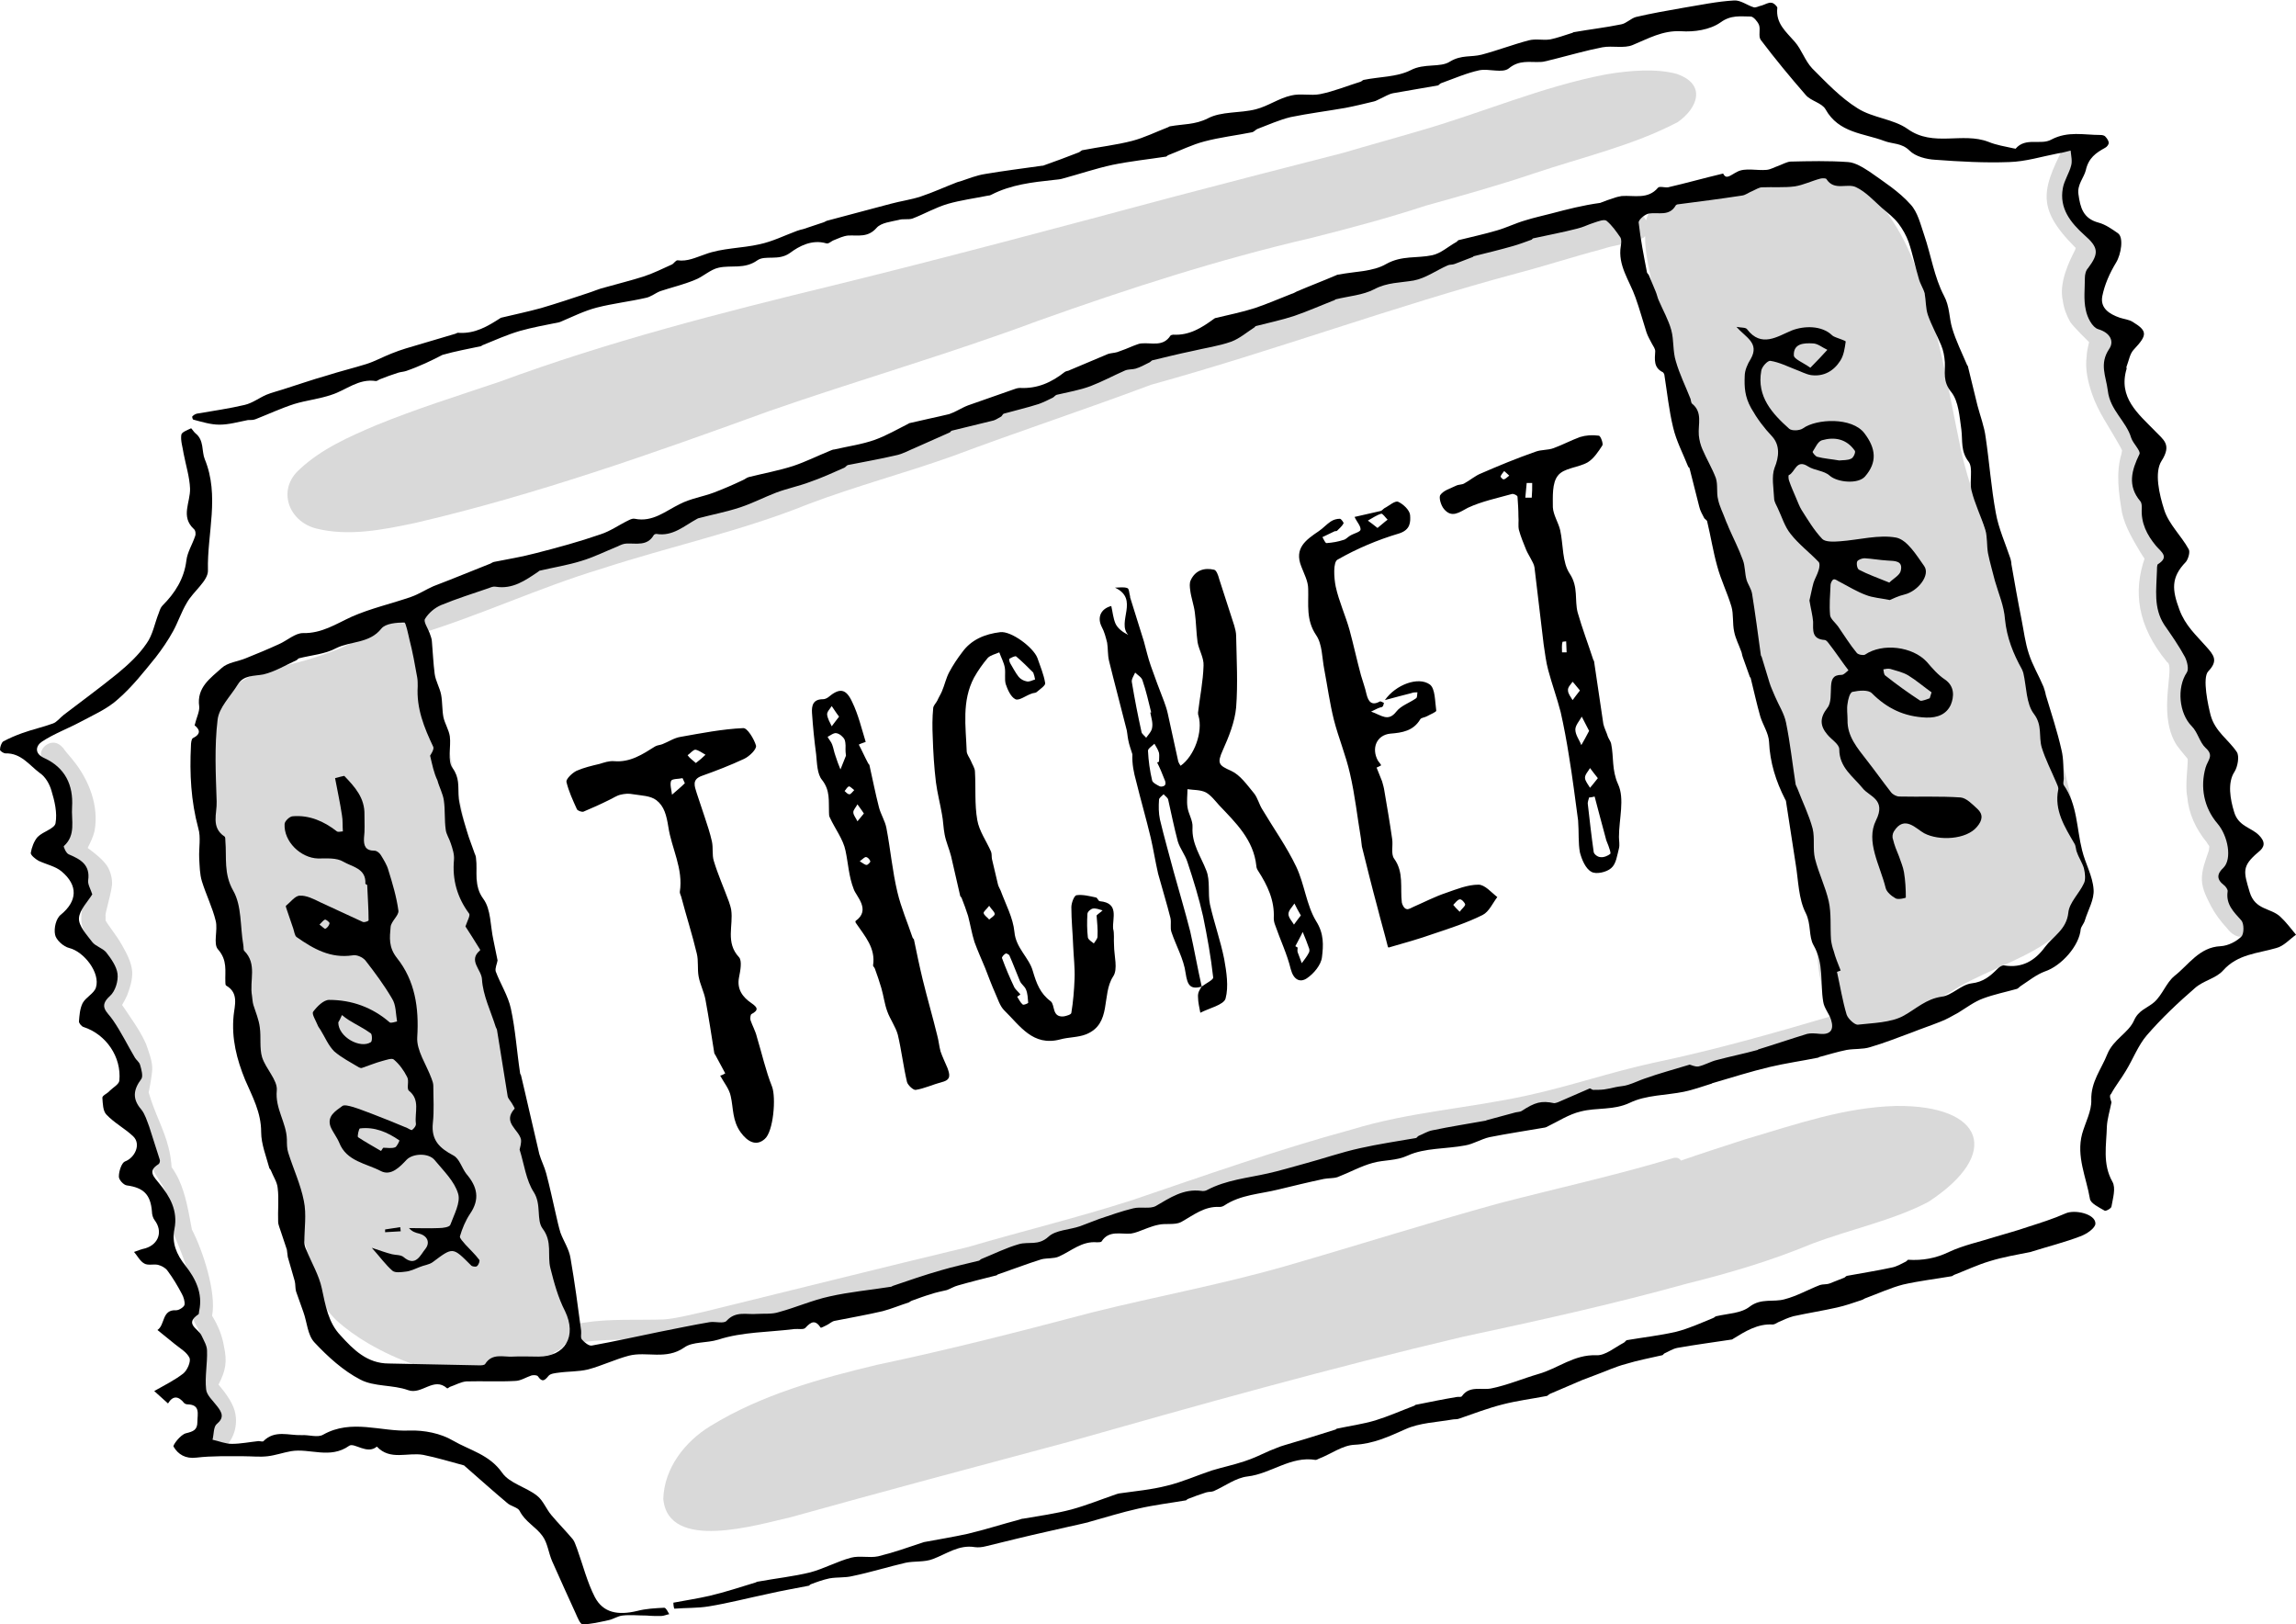
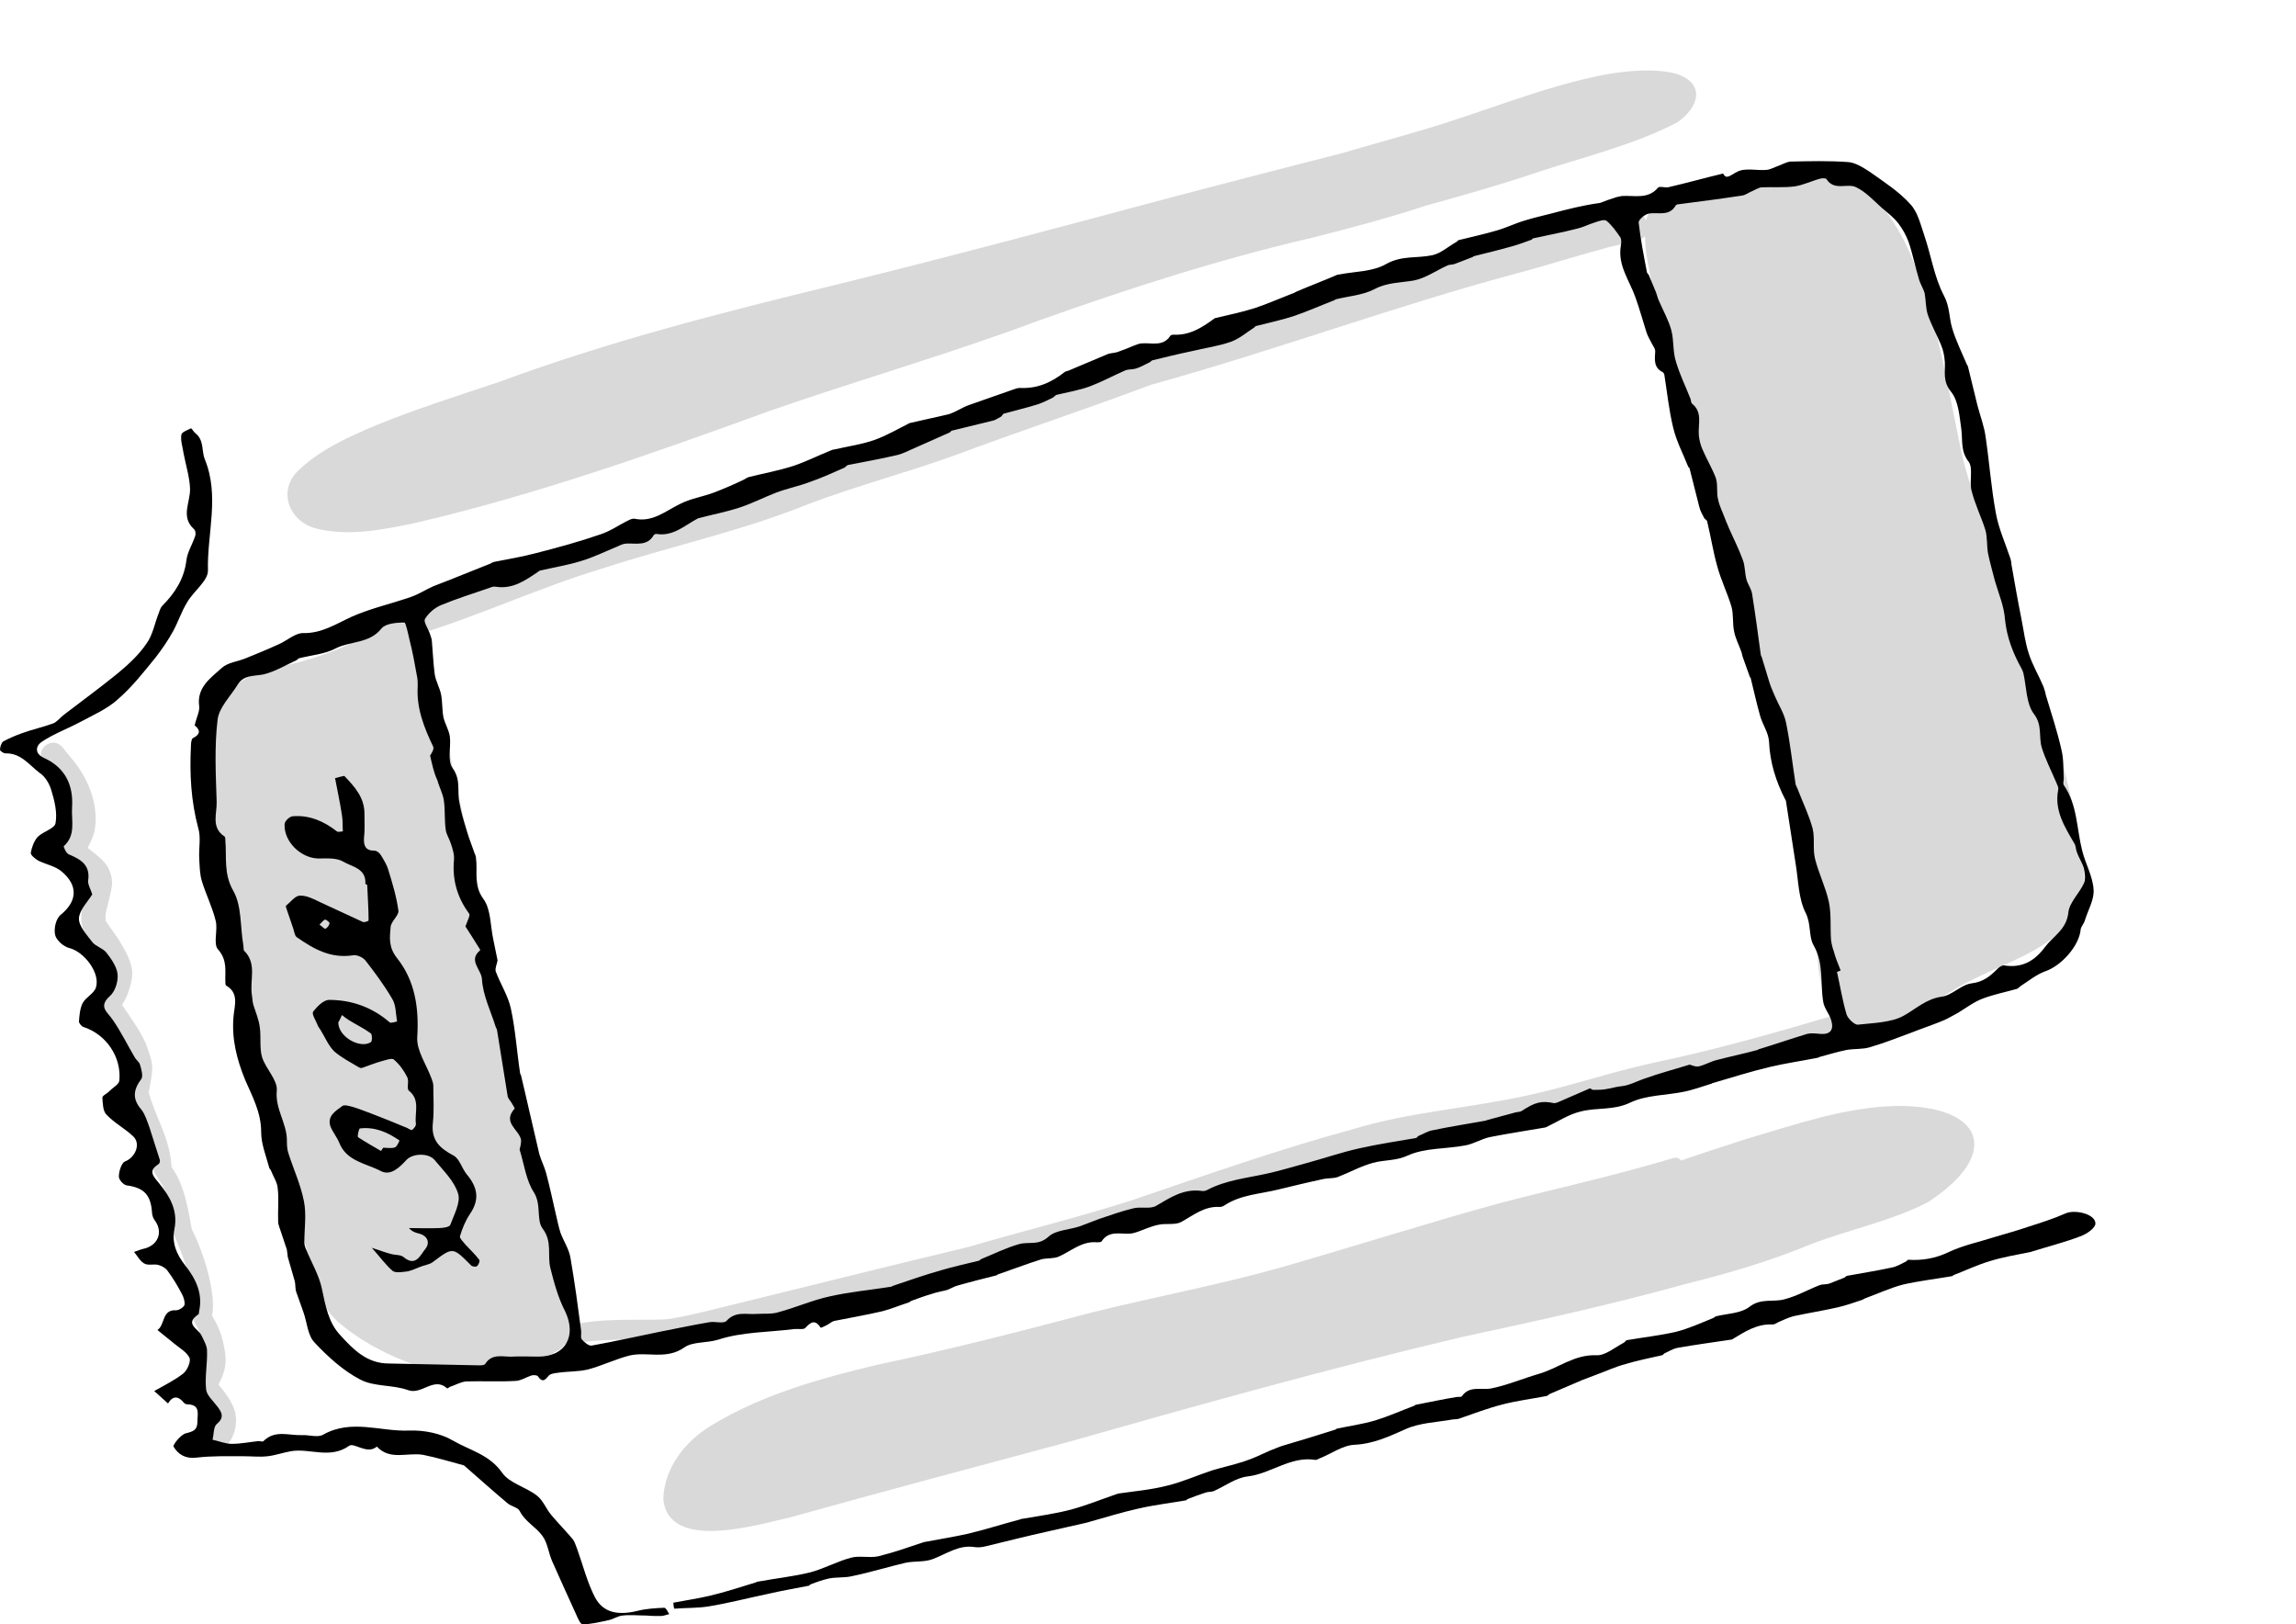
<svg xmlns="http://www.w3.org/2000/svg" height="353.8" preserveAspectRatio="xMidYMid meet" version="1.0" viewBox="-0.1 0.2 500.2 353.8" width="500.2" zoomAndPan="magnify">
  <g>
    <g>
      <g id="change1_1">
-         <path d="M68.7,115.3c7.1,1.8,14.6,0.3,21.7-1.2c26.2-6.1,51.6-15.1,76.9-24.3c19.5-6.8,39.4-12.5,58.7-19.7 c19.6-7,39.4-13.4,59.7-18.1c8.3-2.1,16.6-4.3,24.8-7c7.9-2.2,15.8-4.4,23.5-7c10.7-3.6,21.7-6.1,31.4-11.2 c4.3-3,6.4-8.2-0.2-10.5c-4.4-1.2-10.1-0.8-15.4,0.1c-14.1,2.7-27.3,8.5-41,12.4c-5.4,1.6-10.9,3.1-16.3,4.7 c-12.2,3.1-24.5,6.3-36.7,9.5c-24.7,6.6-49.3,13.2-74.1,19.3c-24.7,6-49.3,12.3-73.1,21.1c-8.9,3-17.9,5.8-26.7,9.4 c-5.9,2.5-12,5.2-16.7,9.6C60.2,106.8,62.7,113.7,68.7,115.3z" opacity=".15" />
+         <path d="M68.7,115.3c7.1,1.8,14.6,0.3,21.7-1.2c26.2-6.1,51.6-15.1,76.9-24.3c19.5-6.8,39.4-12.5,58.7-19.7 c19.6-7,39.4-13.4,59.7-18.1c8.3-2.1,16.6-4.3,24.8-7c7.9-2.2,15.8-4.4,23.5-7c10.7-3.6,21.7-6.1,31.4-11.2 c4.3-3,6.4-8.2-0.2-10.5c-4.4-1.2-10.1-0.8-15.4,0.1c-14.1,2.7-27.3,8.5-41,12.4c-5.4,1.6-10.9,3.1-16.3,4.7 c-12.2,3.1-24.5,6.3-36.7,9.5c-24.7,6.6-49.3,13.2-74.1,19.3c-24.7,6-49.3,12.3-73.1,21.1c-8.9,3-17.9,5.8-26.7,9.4 c-5.9,2.5-12,5.2-16.7,9.6C60.2,106.8,62.7,113.7,68.7,115.3" opacity=".15" />
      </g>
      <g id="change1_2">
        <path d="M47.5,301.8c1.6-3.1,1.9-5,1.2-8.3c-0.4-2.4-1.3-4.6-2.6-6.7c1-5-2-14.2-4.4-18.8c-0.7-3.7-1.3-7.6-2.9-11 c-0.2-0.5-1.7-3.1-1.5-2.4c-0.1-1.5-0.3-3-0.7-4.5c-1-4-3-7.4-4.3-11.9c0-0.1,0-0.1,0-0.2c0,0.3,0.6-3,0.7-4.1 c0.3-1.9-0.4-3.7-1-5.5c-0.9-2.9-4.2-7.3-5.5-9.3c0.4-0.7,0.8-1.4,1.1-2.1c0.6-1.6,1.2-3.4,1.1-5.2c-0.2-2.1-1.2-3.9-2.2-5.7 c-1.3-2.3-2.8-4-3.6-5.4c0,0,0,0,0-0.1c0-0.3,0-0.6,0-0.9c-0.2-0.3,1.1-4.3,1.4-6.7c0.1-1.4-0.3-2.9-1-4.1c-1.1-1.6-2.7-2.8-4.3-4 c0.6-1.2,1.2-2.4,1.5-3.7c1-5.4-1.2-11.1-4.6-15.3c-0.6-0.8-1.3-1.5-1.9-2.3c-0.1-0.2-0.6-0.8-0.4-0.5c-0.3-0.4-0.7-0.7-1.1-0.9 c-1.6-0.8-3.7,0.6-3.7,2.4c0,0.8,0.3,1.5,0.9,2c0.3,0.1,1.5,1.5,0.8,0.7c0.8,0.9,2.6,3.7,3.8,6.1c0.8,1.6,1.6,5.5,0.9,6.9 c-1.2,4.2-5.2,5.2,1.8,9.7c-0.9-0.7,1,0.8,1.7,1.5c0.1,0.1,0.1,0.2,0.2,0.3c0.1,0.2,0.1,0.3,0.1,0.5c0,0,0,0,0,0 c0,1.6-2,6.2-1.2,9.6c0.4,1.5,1.4,2.7,2.4,3.9c0.9,1,2.2,2.8,3.5,5.1c0.5,0.8,0.6,2-0.3,4.6c-0.3,0.6-0.6,1.1-0.9,1.7 c-0.9,1.2-0.7,2.7,0.2,3.8c2.4,3.2,4.8,5.9,5.7,8.8c1.4,3.3,0.4,4.7,0,8.1c0.8,4.6,3.5,8.5,4.4,12.5c0.5,2.3,0.3,2.5,0.6,4.9 c0.9,1.8,2.3,3.3,2.7,5c1.1,3.6,1.1,5.5,1.6,8.6c1.5,3.5,3.2,7.7,4.2,12.4c0.2,1.2,0.3,1.4,0.2,3.5c0,0.1,0,0.1,0,0.1 c-0.1,0.9-0.4,1.8-0.1,2.7c0.4,1,1,1.8,1.4,2.8c0.7,1.8,1,3.8,1.1,4.4c0.1,1.3,0,2.6-0.2,3c-0.6,2-1.4,2.4-1.2,4.4 c0.1,0.7,0.7,1.2,1.1,1.6c0,0,0,0,0,0c0.6,0.8,1.5,2,2.3,3.6c0.5,1.6,0.8,2.3-0.3,4.3c0.2-0.2,0,0-0.2,0.1 c-0.3,0.2-0.8,0.4-0.7,0.4c-1.1,0.3-2.1,1.2-2.1,2.4c-0.1,1.8,2.1,3,3.6,2.1c3.3-1.2,5-5,4.4-8.4 C50.9,306.2,49.3,303.9,47.5,301.8z" opacity=".15" />
      </g>
      <g id="change1_3">
-         <path d="M487.6,195.8c-2.6-4.8-2.7-3.5-2.1-6.5c1.9-4.9,0.9-7.5-1-9.6c-2.7-4-2.5-4.5-2.9-8.2c-0.3-2.6,0.8-5.3,0-7.9 c-1.4-3.1-2.5-2.8-3.5-5.1c-0.2-0.6-0.9-2.7-0.7-5.7c0.1-3,0.8-6.1,0.4-9.1c-0.2-1-0.8-1.9-1.4-2.6c-1.4-1.8-0.7-0.9-2.6-3.4 c-3-4.3-3.1-7.6-2.4-11.6c0.4-2,1.5-4.2,0.7-6.3c-2.3-4-4.6-6.8-5-10c-0.1-0.5-0.1-0.5-0.3-2.4c-0.2-2-0.4-4-0.1-5.9 c0.2-1.6,0.8-3.2,0.2-4.7c-1.4-2.8-3.5-5.3-4.7-8.1c-1.5-2.8-2.7-6.6-2.7-8.8c0-2.1,0.8-4.2,0.3-6.3c-0.3-1-1-1.8-1.7-2.5 c0.6,0.8-0.3-0.4-0.5-0.6c-0.9-1.1-0.4-0.5-1.2-1.5c-0.3-0.4-0.5-0.8-0.8-1.2c0,0,0,0,0-0.1c-0.2-0.5-0.3-1.1-0.4-1.6 c-0.1-0.5-0.1-0.9-0.1-1.4c0-1.5,0.5-4.3,0.9-5c0.9-2.3,2.7-5.1,1.2-7.5c-2.5-2.6-4.1-4.2-5.4-6.4c-0.3-0.6-0.9-1.5-1-1.8 c0-0.1-0.1-0.2-0.1-0.3c0.1-2.2,0-1.5,0.4-3.3c0.5-2.5,1.7-4.8,2.6-7.2c0.4-0.9,0.9-1.9,0.3-2.8c-0.8-1.3-2.9-1.4-3.6,0 c-5.5,10.8-7.4,14.7,1.7,23.8c0,0.1-0.1,0.3-0.1,0.4c-1.3,2.5-3.6,7.2-2.7,11.1c0.2,1.6,0.8,3.2,1.6,4.6c0.7,1.1,3.8,4.1,4.1,4.4 c0,0,0,0,0,0.1c-0.2,1-0.5,2-0.5,3c-0.4,2.8,0.3,5.7,1.2,8.3c1.3,3.8,3.7,7.1,5.7,10.7c0.3,0.5,0.6,1,0.8,1.5 c0,0.2-0.1,0.4-0.1,0.7c-1.3,4.2-0.6,8.7,0.1,12.9c0.7,3.1,2.4,5.9,4,8.6c0.2,0.3,0.6,0.9,0.9,1.4c0,0,0,0,0,0 c-2.4,7-1.7,14.5,4.9,22.5c1.9,0.9-2.1,10.7,1.8,17.6c0.4,0.8,2.3,3,2.7,3.5c0.1,1.4-0.6,5.8-0.1,8.2c0.3,3.7,1.9,7.1,4.2,9.9 c0.1,0.2,0.4,0.6,0.6,0.9c0,0.1,0,0.1,0,0.2c0,0,0,0.1,0,0.1c0,0.2-0.1,0.4-0.1,0.7c-0.7,2.1-1.6,4.2-1.5,6.5c0.1,2,1.1,3.8,2,5.6 c0.9,1.7,2.1,3.3,3.4,4.7c0.9,1.2,2.4,2.5,4,1.7C492.8,201.3,489,198.6,487.6,195.8z" opacity=".15" />
-       </g>
+         </g>
      <g id="change1_4">
        <path d="M435.9,127.6c-0.8-2.7-1.5-5.4-2.4-8.1c-2-7.1-4.8-14-6.4-21.3c-3.1-14.9-4.6-25.4-9.8-39.5 c-1.4-4.1-3.4-8-5.9-11.6c-1.7-2.5-3.6-5-6.2-6.6c-6.9-3.8-18.9-1.9-23.3-1.2c-6.5,1.1-9.7,1.7-12.6,2c-1.1,0.2-2.5,0.1-2.4,0.3 c-2.6-0.3-5.5,1.5-6.9,3.4c-0.7,1-1.2,2.1-1.5,3.2c-0.7-1.4-2.3-2.2-4.3-1.5c-24.3,5.7-48,13.6-71.8,21 c-12.6,4.4-25.7,7.6-38.2,12.2c-9.2,3.9-19,6.5-28.4,10c-12.7,4.8-25.8,8.6-38.5,13.2c-13.5,5.5-27.5,9.5-41.5,13.3 c-10.2,2.9-20,7-29.8,11c-5.7,2.4-11.6,4.5-17.3,6.5c-0.8,0.5-1,1.4-0.9,2.1c-2.2-0.6-4.8,0.3-6.7,1.4c-1.3,1-3.3,1.8-4.7,2.9 c-0.4,0.2-0.7,0.3-1.1,0.5c-1,0.6-5.3,2.2-8.4,3.1c-5.5,1.7-11.7,2.1-16.2,6c-5.9,4-6.3,16-5.6,24.6c3.2,28.4,10.6,56.3,17.7,83.9 c2.6,8.7,4.6,17.6,7.9,26.1c0.5,0.8-0.1-0.2-0.1-0.2c0.5,1.4,1.6,2.5,2.6,3.5c2.1,1.9,4.5,3.6,6.9,5c6.5,3.8,13.7,6.4,21.2,6.8 c4.4,0.2,9.2-0.5,15.2-1.5c2.1-0.5,3.3-1.8,4.1-3.3c0.4-0.2,0.8-0.4,1.2-0.6c0.5-0.4,0.9-0.8,1.2-1.3c0.4,0.2,0.8,0.2,1.3,0.1 c6.4-1.4,14.8-0.9,22.5-1c16.4-2.6,32.3-7.6,48.4-11.5c16.3-4.3,32.9-7.8,49.1-12.8c20.3-6.6,40.5-14.1,61.3-18.9 c9.2-1.7,18.4-2.6,27.6-4.5c7.4-1.4,14.5-3.8,21.8-5.6c8.4-2.1,16.9-3.7,25.2-5.8c7.8-2,15.4-4.5,23.1-6.7 c2.2-0.6,4.3-1.3,6.5-1.9c0.8-0.2,1.4-0.7,1.8-1.4c0.1-0.1,0.1-0.2,0.2-0.4c3.4-1,9.8-4.2,14.8-7.3c7.1-4.1,15.4-6.3,21.7-11.6 c6.4-5.4,6.5-10.2,4.6-20C449.9,164.4,443.1,145.8,435.9,127.6z M360.1,231.7c-9.2,2-18.2,5.1-27.4,7.1 c-12.7,2.8-25.8,3.6-38.2,7.4c-16.2,4.4-32,10-47.9,15.4c-11.8,3.8-23.8,6.7-35.7,10.2c-19.2,4.6-38.3,9.4-57.5,14.1 c-3.6,0.8-6.3,1.5-8.9,1.7c-5.8,0.2-11.6-0.2-17.4,0.7c-0.8,0.2-1.8,0.2-2.7,0.4c0.1-1.2,0.1-2.4,0-3.6 c-0.9-8.4-3.5-16.4-5.6-24.5c-3.1-11.9-6.1-23.7-8.6-35.7c-3.7-19.5-6.5-34.4-11.1-54.6c-1.9-9.4-3.5-18.9-7.2-27.7 c0.1,0.1,0.1,0-0.1-0.5c-0.3-1.2-0.6-2.5-1.2-3.6c0.1,0,0.2,0,0.3-0.1c13.5-4.1,26.4-10.2,40-14.3c15-4.9,30.5-8.2,45.1-14.1 c10.3-3.9,20.9-6.7,31.3-10.4c14.4-5.4,29-10.2,43.4-15.6c26.8-7.4,52.9-17.1,79.8-24.3c6.1-1.6,12.2-3.6,18.3-5.2 c2.9-1,6.3-1.2,9.1-2.5c0.2-0.1,0.3-0.3,0.4-0.4c-0.1,3.8,1.1,7.8,1.6,11.4c8.3,34.2,18.2,68,28.4,101.6 c3.4,13.6,4.6,27.7,7.2,41.6c0.7,3.2,0,7.1,3.3,13.9c0.3,0.5,0.6,0.8,0.9,1.2C386.5,225.2,373.5,228.9,360.1,231.7z" opacity=".15" />
      </g>
      <g id="change1_5">
        <path d="M413,241.1c-11.2,0.3-21.2,3.8-33,7.3c-4.6,1.5-9.3,3-13.9,4.6c-0.3-0.5-0.8-0.7-1.5-0.6 c-12.6,3.8-25.4,6.6-38.1,9.9c-15.6,4.3-31,9.2-46.6,13.7c-13.9,4-28.2,6.6-42.2,10.1c-15.5,4.1-31.1,8.1-46.8,11.4 c-12.5,3-25.1,6.5-36.2,13.3c-5.6,3.4-10.1,9.2-10.3,15.9c1.1,11.6,20.5,5.6,27.7,4c20.1-5.6,40.3-11,60.5-16.4 c28.5-8.1,57.1-16.1,85.9-22.9c16.4-3.5,32.7-7.1,48.9-11.6c9.3-2.3,18.4-5,27.3-8.7c8.5-3.2,17.7-5.1,25.3-9.1 C436.1,251.5,432.1,240.9,413,241.1z" opacity=".15" />
      </g>
      <g>
        <g>
          <g id="change1_7">
            <path d="M42.3,158.2c0.4-1.7,1.1-3,1-4.1c-0.6-4.2,2.5-6.2,4.9-8.4c1.3-1.2,3.5-1.4,5.2-2.1c2.5-1,4.9-2,7.3-3.1 c1.8-0.8,3.5-2.4,5.2-2.4c4.1,0.1,7.2-2,10.7-3.6c4.1-1.8,8.6-2.8,12.9-4.3c1.7-0.6,3.2-1.6,4.8-2.3c1.2-0.5,2.4-0.9,3.6-1.4 c2.8-1.1,5.7-2.3,8.5-3.4c0.4-0.1,0.7-0.4,1.1-0.5c3-0.6,6.1-1.1,9.1-1.9c4.7-1.2,9.5-2.5,14.1-4.1c2.2-0.7,4.1-2.1,6.2-3.1 c0.4-0.2,0.9-0.4,1.3-0.3c3.9,0.8,6.7-1.7,9.8-3.2c2.3-1.2,5-1.6,7.4-2.5c2.1-0.8,4.2-1.7,6.3-2.7c0.5-0.2,0.9-0.6,1.4-0.7 c3.2-0.8,6.5-1.4,9.6-2.4c2.7-0.9,5.3-2.2,8-3.3c0.3-0.1,0.6-0.3,1-0.3c3-0.7,6-1.1,8.8-2.1c2.5-0.9,4.9-2.3,7.3-3.5 c0.1,0,0.1-0.1,0.1-0.1c2.9-0.7,5.9-1.3,8.8-2c0.6-0.2,1.2-0.5,1.8-0.8c0.8-0.4,1.5-0.8,2.3-1.1c3.2-1.1,6.5-2.3,9.7-3.4 c0.5-0.2,1.1-0.4,1.6-0.4c3.8,0.2,6.9-1.2,9.8-3.5c0.3-0.2,0.8-0.2,1.1-0.4c2.8-1.2,5.5-2.3,8.3-3.5c0.6-0.2,1.3-0.2,2-0.4 c1.2-0.4,2.4-0.9,3.6-1.4c0.6-0.2,1.2-0.5,1.7-0.5c2.2-0.2,4.7,0.8,6.3-1.7c0.1-0.1,0.4-0.2,0.6-0.2c3.5,0.2,6.2-1.5,8.8-3.4 c0.1-0.1,0.2-0.1,0.3-0.2c2.9-0.7,5.9-1.3,8.7-2.2c2.7-0.9,5.4-2.1,8-3.1c0.4-0.1,0.7-0.3,1.1-0.5c2.8-1.2,5.7-2.3,8.5-3.5 c0.2-0.1,0.4-0.2,0.7-0.2c3.5-0.7,7.4-0.6,10.3-2.3c3.4-1.9,6.7-1.2,10-1.9c1.9-0.4,3.5-1.9,5.3-2.9c0.2-0.1,0.3-0.4,0.5-0.4 c2.8-0.7,5.6-1.3,8.3-2.1c2.1-0.6,4.1-1.6,6.2-2.2c1.9-0.6,3.8-1,5.7-1.5c3.4-0.9,6.9-1.8,10.6-2.3c1-0.4,2.1-0.8,3.1-1.1 c0.5-0.2,1.1-0.3,1.6-0.4c2.7-0.2,5.7,0.8,7.9-1.8c0.3-0.4,1.5,0,2.2-0.1c3.9-0.9,7.8-2,12-3c0.7,1.4,1.5,0.4,3.1-0.4 c1.7-0.9,4.3-0.2,6.4-0.4c0.9-0.1,1.7-0.6,2.6-0.9c0.8-0.3,1.7-0.8,2.5-0.9c4.2-0.1,8.4-0.2,12.6,0.1c1.6,0.1,3.3,1.2,4.7,2.1 c3.1,2.2,6.4,4.3,8.9,7.1c1.6,1.7,2.2,4.4,3,6.7c1.5,4.4,2.2,9.2,4.3,13.2c1.3,2.4,1.1,4.8,1.8,7.1c0.8,2.7,2.1,5.3,3.2,7.9 c0,0.1,0.1,0.2,0.2,0.3c0.7,2.9,1.4,5.7,2.1,8.6c0.6,2.3,1.5,4.6,1.8,7c0.8,5.4,1.2,11,2.2,16.4c0.6,3.4,2.1,6.7,3.2,10 c0.1,0.4,0.2,0.8,0.2,1.2c0.7,4,1.4,8,2.2,12c0.5,2.5,0.8,5.1,1.6,7.5c0.8,2.5,2.2,4.8,3.2,7.2c0.2,0.6,0.4,1.2,0.5,1.8 c1.2,4,2.5,7.9,3.4,11.9c0.5,2,0.4,4.2,0.5,6.3c0,0.5-0.2,1,0,1.4c3,4.3,2.8,9.5,4,14.2c0.7,2.9,2.3,5.6,2.5,8.5 c0.2,2.2-1.2,4.5-1.9,6.8c-0.2,0.7-0.8,1.3-0.9,1.9c-0.3,3.6-4.2,8-7.8,9.2c-1.9,0.7-3.6,2.1-5.3,3.2c-0.3,0.2-0.5,0.5-0.8,0.6 c-2.5,0.7-5,1.2-7.4,2.1c-1.9,0.7-3.6,2-5.4,3.1c-1.3,0.7-2.6,1.5-4,2c-2,0.8-4.1,1.5-6.1,2.3c-3,1.1-6,2.3-9.1,3.2 c-1.6,0.5-3.4,0.3-5.1,0.6c-2,0.4-3.9,1-5.8,1.5c-0.2,0-0.3,0.2-0.5,0.2c-3.5,0.7-7,1.2-10.4,2c-4.2,1-8.3,2.3-12.4,3.5 c-0.2,0-0.3,0.2-0.5,0.2c-1.9,0.6-3.9,1.3-5.8,1.7c-3.9,0.8-8.3,0.7-11.8,2.4c-3.6,1.7-7.2,1-10.7,1.9c-2.6,0.6-5,2.2-7.5,3.4 c-0.1,0-0.2,0.1-0.3,0.1c-4,0.7-8.1,1.3-12.1,2.1c-1.8,0.4-3.5,1.5-5.3,1.8c-4.2,0.8-8.8,0.5-12.5,2.2 c-2.6,1.2-5.1,0.9-7.6,1.6c-2.6,0.7-5.1,2.1-7.7,3.1c-0.9,0.3-2,0.2-3,0.4c-3.3,0.7-6.6,1.5-9.9,2.3c-4,1-8.2,1.1-11.8,3.5 c-0.3,0.2-0.7,0.3-1,0.3c-3.3-0.2-5.7,1.8-8.4,3.3c-1.4,0.7-3.4,0.2-5,0.6c-1.5,0.3-3,1-4.4,1.5c-0.5,0.2-1,0.3-1.5,0.4 c-2.2,0.2-4.8-0.8-6.4,1.7c-0.1,0.2-0.7,0.2-1,0.2c-3.3-0.3-5.6,1.9-8.3,3.1c-1.1,0.5-2.6,0.3-3.8,0.6c-3.2,1-6.3,2.2-9.5,3.3 c-0.1,0-0.2,0.2-0.3,0.2c-2.8,0.7-5.6,1.4-8.4,2.2c-0.8,0.2-1.6,0.7-2.4,1c-1.2,0.3-2.4,0.5-3.5,0.9c-1.4,0.4-2.7,0.9-4.1,1.4 c-0.3,0.1-0.5,0.3-0.7,0.4c-1.9,0.6-3.8,1.4-5.7,1.9c-3.4,0.8-6.9,1.4-10.4,2.1c-0.7,0.1-1.2,0.7-1.9,1 c-0.4,0.2-1.2,0.6-1.2,0.5c-1.2-1.8-2.1-1.3-3.3,0c-0.4,0.5-1.6,0.2-2.5,0.3c-5.5,0.7-11.3,0.6-16.5,2.3 c-2.6,0.8-5.6,0.4-7.4,1.7c-4,2.8-8.2,0.8-12.1,1.8c-3,0.8-5.9,2.2-8.9,3c-2.1,0.5-4.3,0.4-6.4,0.7c-0.8,0.1-1.8,0.2-2.2,0.7 c-0.9,1.1-1.4,1.4-2.3,0.1c-0.2-0.3-1-0.3-1.4-0.2c-1.2,0.4-2.4,1.2-3.6,1.2c-3.5,0.2-7,0-10.6,0.1c-1.2,0.1-2.4,0.8-3.6,1.2 c-0.2,0.1-0.5,0.4-0.6,0.3c-2.9-2.6-5.5,1.5-8.5,0.4c-3.3-1.2-7.4-0.7-10.4-2.3c-3.7-1.9-7.1-5-10-8.1 c-1.5-1.6-1.6-4.4-2.4-6.6c-0.5-1.5-1.1-3-1.6-4.5c-0.2-0.7-0.1-1.6-0.3-2.3c-0.5-1.8-1-3.5-1.5-5.2c-0.1-0.5-0.1-1.1-0.2-1.6 c-0.4-1.3-0.9-2.6-1.3-3.9c-0.2-0.7-0.6-1.5-0.6-2.2c-0.1-2.4,0.2-4.9-0.1-7.3c-0.1-1.3-1-2.6-1.5-3.9 c-0.1-0.2-0.2-0.3-0.3-0.4c-0.7-2.6-1.8-5.3-1.8-7.9c0-4.3-1.9-7.7-3.5-11.4c-1.8-4.4-3-9-2.5-14c0.2-2.1,1.2-4.9-1.6-6.5 c-0.2-0.1-0.2-0.5-0.2-0.8c-0.1-2.4,0.5-4.7-1.6-7.1c-1.1-1.2,0-4.2-0.5-6.2c-0.7-2.9-2.1-5.7-3-8.6c-0.5-1.6-0.5-3.4-0.6-5.1 c-0.1-2.2,0.4-4.5-0.2-6.5c-1.6-5.9-1.9-11.9-1.6-17.9c0-0.6,0.1-1.5,0.4-1.7C43.9,160,43.3,159,42.3,158.2z M368,232.1 c0.2,0,1.1,0.5,1.9,0.4c1.4-0.3,2.7-1.1,4-1.4c3-0.8,6-1.4,8.9-2.2c0.1,0,0.1-0.1,0.1-0.1c3.6-1.1,7.1-2.3,10.7-3.4 c0.8-0.2,1.8-0.1,2.8,0c2.3,0.2,3.1-0.9,2.4-3.1c-0.4-1.3-1.5-2.5-1.7-3.9c-0.7-4.1,0.2-8.3-2.1-12.3c-1.1-1.9-0.5-4.6-1.7-7 c-1.6-3.1-1.6-7.1-2.2-10.7c-0.7-4.5-1.4-9-2.1-13.6c0-0.2-0.1-0.3-0.2-0.5c-2-3.9-3.3-8-3.5-12.5c-0.1-1.9-1.3-3.6-1.9-5.5 c-0.8-2.8-1.4-5.6-2.1-8.4c0-0.1-0.2-0.2-0.2-0.3c-0.5-1.4-1-2.8-1.5-4.2c-0.2-0.5-0.2-1-0.4-1.4c-0.5-1.4-1.2-2.7-1.5-4.2 c-0.4-1.8-0.1-3.8-0.6-5.5c-0.9-3-2.3-5.8-3.1-8.8c-0.9-3.2-1.4-6.5-2.2-9.8c-0.1-0.2-0.4-0.4-0.6-0.6 c-0.4-0.8-0.9-1.6-1.1-2.5c-0.7-2.8-1.4-5.5-2.1-8.3c0-0.2-0.2-0.3-0.3-0.4c-1.1-2.8-2.6-5.6-3.3-8.6 c-0.9-3.7-1.3-7.6-1.9-11.4c0-0.2-0.2-0.5-0.3-0.6c-2.1-1-1.8-2.8-1.7-4.6c0-0.5-0.4-1.1-0.7-1.6c-0.4-0.8-0.9-1.6-1.2-2.5 c-0.8-2.5-1.5-5.1-2.4-7.6c-1.3-3.7-3.9-7-3.2-11.2c0.1-0.6,0.2-1.4-0.1-1.9c-0.9-1.3-1.8-2.6-3-3.6c-0.5-0.4-1.8,0.1-2.7,0.4 c-1.3,0.4-2.4,1-3.7,1.3c-3.1,0.8-6.3,1.4-9.5,2.1c-0.2,0-0.3,0.2-0.4,0.3c-1.4,0.5-2.7,1-4.1,1.4c-2.8,0.8-5.7,1.5-8.5,2.2 c-0.1,0-0.2,0.2-0.3,0.2c-1.3,0.5-2.6,1-3.9,1.5c-0.5,0.2-1.1,0.1-1.5,0.3c-2.5,1.1-4.8,2.8-7.4,3.3c-2.9,0.5-5.8,0.4-8.6,1.9 c-2.5,1.3-5.6,1.5-8.4,2.2c-0.2,0.1-0.4,0.3-0.6,0.3c-2.8,1.1-5.5,2.3-8.4,3.3c-2.7,0.9-5.6,1.5-8.3,2.2 c-0.2,0-0.3,0.2-0.4,0.3c-1.7,1.1-3.2,2.4-5,3.1c-2.8,1-5.8,1.4-8.7,2.1c-2.9,0.6-5.7,1.3-8.6,2c-0.2,0.1-0.4,0.4-0.7,0.5 c-1,0.5-1.9,1-2.9,1.3c-0.7,0.2-1.6,0.1-2.3,0.4c-2.5,1.1-4.9,2.4-7.5,3.4c-2.4,0.9-4.9,1.3-7.4,1.9c-0.3,0.1-0.5,0.4-0.8,0.6 c-1,0.5-2,1-3.1,1.4c-2.5,0.8-5.1,1.4-7.6,2.1c-0.3,0.1-0.4,0.6-0.7,0.7c-0.7,0.4-1.3,0.8-2,0.9c-2.9,0.7-5.7,1.4-8.6,2.1 c-0.2,0-0.3,0.3-0.5,0.4c-2.4,1.1-4.8,2.1-7.2,3.2c-1.5,0.6-3,1.5-4.6,1.8c-3.4,0.8-6.9,1.4-10.4,2.1c-0.3,0.1-0.5,0.5-0.8,0.6 c-2.5,1.1-4.9,2.2-7.5,3.1c-2.4,0.9-4.9,1.4-7.3,2.3c-2.6,1-5.1,2.3-7.8,3.2c-3,1-6.2,1.6-9.2,2.4c-0.1,0-0.1,0.1-0.2,0.1 c-2.8,1.5-5.3,3.9-8.9,3.3c-0.2,0-0.5,0.1-0.6,0.3c-1.4,2.4-3.8,1.7-5.9,1.8c-0.6,0-1.3,0.3-1.9,0.6c-2.7,1.1-5.3,2.4-8,3.2 c-2.9,0.9-6,1.4-9,2.1c-0.1,0-0.2,0.1-0.3,0.2c-2.8,1.9-5.6,3.9-9.3,3.3c-0.5-0.1-1,0.1-1.5,0.3c-3.5,1.2-7,2.3-10.4,3.7 c-1.4,0.6-2.7,1.7-3.5,3c-0.4,0.6,0.6,2,1,3.1c0.2,0.6,0.5,1.3,0.5,1.9c0.2,2.3,0.3,4.7,0.6,7c0.2,1.5,1.1,3,1.4,4.5 c0.3,1.6,0.2,3.3,0.5,4.9c0.3,1.4,1.2,2.8,1.4,4.2c0.3,2.3-0.6,5.3,0.6,6.9c1.5,2.1,1.2,3.9,1.3,5.9c0,1.1,0.3,2.1,0.5,3.2 c0.4,1.7,0.9,3.3,1.4,4.9c0.4,1.4,1,2.8,1.5,4.3c0.1,0.4,0.4,0.8,0.4,1.3c0.4,3-0.6,5.9,1.6,8.9c1.7,2.3,1.5,5.9,2.2,9 c0.3,1.5,0.6,2.9,0.9,4.4c-0.1,0.7-0.6,1.7-0.4,2.4c1,2.7,2.7,5.3,3.3,8.1c1,4.6,1.3,9.4,2,14c0,0.2,0.1,0.3,0.2,0.5 c0.6,2.4,1.1,4.8,1.7,7.3c0.8,3.3,1.5,6.6,2.3,9.9c0.4,1.4,1.1,2.7,1.5,4.2c0.8,3,1.4,5.9,2.1,8.9c0.3,1.3,0.6,2.7,1,4 c0.7,1.9,1.9,3.6,2.2,5.6c0.9,5.2,1.6,10.4,2.3,15.7c0.1,0.7-0.2,1.6,0.2,2c0.5,0.6,1.5,1.4,2.1,1.3c5-0.9,9.9-2,14.8-3 c3.6-0.7,7.3-1.5,10.9-2.1c1.2-0.2,3.1,0.4,3.7-0.3c2-2.2,4.4-1.3,6.6-1.5c1.6-0.1,3.3,0.1,4.8-0.4c3.7-1,7.3-2.6,11-3.4 c4.4-1,8.9-1.4,13.3-2.1c0.2,0,0.3-0.1,0.5-0.2c3.5-1.2,7-2.4,10.5-3.4c2.7-0.8,5.5-1.4,8.3-2.1c0.2-0.1,0.3-0.3,0.6-0.4 c2.7-1.1,5.3-2.4,8.1-3.2c2.1-0.6,4.2,0.4,6.4-1.6c1.6-1.5,4.6-1.5,6.9-2.3c1.4-0.5,2.8-1.1,4.2-1.6c2.4-0.8,4.9-1.7,7.4-2.3 c1.6-0.4,3.6,0.2,4.9-0.5c3.1-1.8,6-3.8,9.9-3.3c0.4,0.1,1,0,1.3-0.2c4.2-2.2,8.8-2.6,13.2-3.6c2.7-0.6,5.3-1.4,7.9-2.1 c4.1-1.1,8.1-2.5,12.2-3.4c4-0.9,8.1-1.5,12.1-2.2c0.3,0,0.4-0.4,0.7-0.5c1-0.4,1.9-1,3-1.2c3.8-0.8,7.7-1.4,11.6-2.1 c0.1,0,0.1-0.1,0.2-0.1c2.1-0.6,4.2-1.1,6.3-1.7c0.4-0.1,1-0.1,1.3-0.3c2.9-1.9,4.3-2.3,7.1-1.7c0.2,0,0.5-0.1,0.8-0.2 c2.3-1,4.6-2,6.9-3c0.2-0.1,0.5,0.3,0.8,0.3c0.8,0,1.6,0,2.4-0.1c0.8-0.1,1.6-0.3,2.5-0.5c0.9-0.2,1.8-0.2,2.7-0.5 c1.3-0.4,2.5-1,3.7-1.4C361.4,234,364.4,233.2,368,232.1z M400.9,211.6c-0.3,0.1-0.5,0.2-0.8,0.3c0.7,3.1,1.2,6.3,2.1,9.3 c0.3,0.9,1.7,2.2,2.4,2.2c3.4-0.4,7.2-0.4,10.1-2c2.7-1.5,4.8-3.6,8.2-4.1c2.3-0.3,4.2-2.6,6.5-2.9c2.6-0.3,4.1-1.6,5.7-3.2 c0.4-0.4,1-0.8,1.5-0.7c3.8,0.6,6.6-1,8.8-4c1.8-2.4,4.7-3.8,5.1-7.5c0.2-2.2,2.4-4.2,3.4-6.4c0.4-0.9,0.2-2.2,0-3.2 c-0.3-1.2-1.1-2.3-1.5-3.5c-0.3-0.6-0.2-1.4-0.6-2c-2.1-3.6-4.4-7.2-3.5-11.7c0.1-0.5-0.2-1-0.4-1.5c-1.1-2.6-2.4-5.1-3.2-7.7 c-0.7-2.4,0.2-4.8-1.7-7.3c-1.7-2.2-1.6-5.9-2.3-8.9c-0.1-0.3-0.2-0.6-0.3-0.8c-1.9-3.4-3.3-6.9-3.7-10.9 c-0.2-2.9-1.4-5.6-2.2-8.4c-0.5-2-1.1-4-1.5-6c-0.3-1.7-0.1-3.5-0.6-5.1c-0.9-2.9-2.3-5.7-3-8.6c-0.5-2,0.4-4.8-0.6-6.2 c-1.8-2.3-1.3-4.6-1.6-7c-0.4-2.8-0.6-6.2-2.2-8.2c-1.9-2.3-1.3-4.3-1.4-6.5c-0.1-1.3-0.3-2.5-0.8-3.7 c-0.9-2.2-2.1-4.3-2.9-6.6c-0.5-1.5-0.4-3.1-0.7-4.7c-0.3-1.1-1-2.1-1.3-3.3c-0.8-2.6-1.3-5.3-2.2-7.9c-0.5-1.4-1.3-2.8-2.2-4 c-1-1.3-2.3-2.3-3.6-3.4c-1.8-1.6-3.5-3.5-5.6-4.5c-1.9-1-4.8,0.9-6.5-1.8c-0.1-0.2-0.9-0.2-1.3-0.1c-1.9,0.5-3.7,1.4-5.6,1.7 c-2.3,0.3-4.7,0.1-7.1,0.2c-0.7,0-1.4,0.5-2.1,0.8c-0.8,0.3-1.5,0.9-2.3,1c-4.6,0.7-9.2,1.3-13.9,1.9c-0.2,0-0.4,0.1-0.5,0.2 c-1.4,2.5-3.8,1.5-5.8,1.8c-0.9,0.1-2.4,1.4-2.3,2c0.4,3.6,1.1,7.2,1.8,10.8c0,0.2,0.3,0.4,0.4,0.6c0.5,1.2,1,2.4,1.5,3.6 c0.3,0.7,0.4,1.4,0.7,2c0.9,2.1,2.1,4.2,2.7,6.4c0.6,2.2,0.3,4.6,1,6.8c0.8,2.8,2.1,5.4,3.2,8.2c0.1,0.3,0.1,0.8,0.3,1 c2.4,1.9,1.3,4.5,1.5,6.9c0.1,1.1,0.4,2.2,0.8,3.1c0.9,2.1,2.1,4.1,2.9,6.2c0.5,1.5,0.1,3.2,0.5,4.7c0.3,1.5,1.1,3,1.6,4.4 c0.2,0.6,0.5,1.1,0.7,1.7c1,2.3,2.2,4.6,3.1,7.1c0.5,1.3,0.4,2.9,0.8,4.3c0.3,1,1,1.9,1.2,3c0.7,4.4,1.3,8.9,1.9,13.3 c0,0.2,0.1,0.3,0.2,0.5c0.6,1.9,1.1,3.7,1.7,5.6c0.3,1,0.8,2,1.2,3c0.8,1.9,2,3.7,2.4,5.7c0.9,4.4,1.4,9,2.1,13.5 c0.1,0.3,0.3,0.6,0.4,0.9c1.1,2.9,2.5,5.7,3.3,8.7c0.5,2.1,0,4.4,0.5,6.5c0.8,3.2,2.3,6.2,3,9.3c0.6,2.7,0.3,5.6,0.5,8.4 c0.1,0.8,0.3,1.7,0.6,2.5C399.7,208.6,400.3,210.1,400.9,211.6z M93.6,164.8c0.1-0.2,0.9-1.3,0.7-1.9c-2-4.2-3.7-8.4-3.4-13.2 c0-0.6,0-1.3-0.1-1.9c-0.5-2.8-1-5.6-1.7-8.3c-0.3-1.3-0.8-3.7-1.1-3.7c-1.7,0-4.1,0.2-5,1.3c-2.6,3.3-6.7,2.7-9.9,4.3 c-2.4,1.3-5.4,1.5-8.1,2.2c-0.2,0.1-0.3,0.3-0.5,0.4c-2.4,1.1-4.7,2.5-7.2,3.1c-2.1,0.4-4.3,0.1-5.6,2.2 c-1.6,2.6-4.1,5-4.4,7.7c-0.7,5.8-0.4,11.8-0.2,17.8c0.1,2.6-1.3,5.6,1.7,7.6c0.2,0.1,0.2,0.6,0.2,1c0.3,3.6-0.4,7.1,1.7,10.8 c1.9,3.3,1.5,7.8,2.2,11.8c0.1,0.5,0,1.1,0.2,1.3c2.9,2.9,1.1,6.5,1.7,9.8c0.1,0.7,0.1,1.3,0.3,2c0.5,1.6,1.2,3.2,1.4,4.9 c0.3,2.1-0.1,4.5,0.5,6.5c0.8,2.5,3.4,5,3.2,7.2c-0.4,4,2.1,7,2.2,10.7c0,1,0,2,0.3,2.9c1.1,3.5,2.7,6.9,3.4,10.5 c0.6,2.9,0.1,6,0.1,9c0,0.6,0.2,1.2,0.5,1.8c1.1,2.7,2.7,5.4,3.3,8.2c0.8,3.7,1.4,7.5,4.1,10.3c2.8,3.1,5.8,6.1,10.5,6.1 c6.6,0.1,13.1,0.3,19.7,0.4c0.4,0,1.1,0,1.3-0.3c1.5-2.4,3.9-1.5,5.9-1.6c1.9-0.1,3.8,0,5.7,0c5.9,0,8.4-4.5,5.8-9.9 c-1.5-2.9-2.4-6.2-3.2-9.4c-0.7-2.8,0.5-5.7-1.7-8.6c-1.4-1.9-0.2-5.2-1.9-7.9c-1.7-2.6-2.1-6.1-3.1-9.3 c0.1-0.5,0.4-1.4,0.3-2.2c-0.5-2.2-4.1-3.7-1.4-6.7c0.1-0.1-0.4-0.8-0.6-1.2c-0.3-0.5-0.8-1-0.9-1.5c-0.8-4.8-1.5-9.5-2.3-14.3 c0-0.3-0.2-0.5-0.3-0.8c-1.1-3.5-2.8-6.9-3-10.4c-0.1-2.1-3.1-4.1-0.4-6.3c0,0,0-0.2-0.1-0.3c-1.1-1.8-2.2-3.5-3.1-4.9 c0.4-1.2,1.1-2.4,0.8-2.8c-2.6-3.5-3.7-7.4-3.3-11.7c0.1-1.2-0.3-2.4-0.7-3.6c-0.3-1-1-2-1.1-3c-0.3-2.1-0.1-4.2-0.4-6.3 c-0.2-1.5-1-2.9-1.4-4.4C94.4,168.5,94.1,166.9,93.6,164.8z" />
-             <path d="M394.1,131c0.3-1.2,0.5-2.5,0.9-3.9c0.3-0.9,0.8-1.7,1.1-2.7c0.2-0.6,0.3-1.5,0-1.8c-2-2.1-4.3-3.8-6.1-6.1 c-1.3-1.6-1.9-3.7-2.8-5.6c-0.3-0.7-0.8-1.4-0.8-2.2c-0.1-2.2-0.6-4.7,0.1-6.6c1-2.4,1.2-4.9-0.5-6.8c-1.8-1.9-3.3-3.9-4.6-6.2 c-1.4-2.5-1.5-4.6-1.4-7c0-1.2,0.6-2.6,1.3-3.7c2-3.5-1.1-4.7-3.1-7c1.1,0.2,2,0.1,2.3,0.5c3.1,4.1,6.6,1.6,9.7,0.3 c2.8-1.1,6.6-1.1,8.8,1c0.2,0.2,0.6,0.4,0.9,0.5c0.7,0.3,2.1,0.7,2.1,0.9c-0.2,1.4-0.4,3-1.2,4.2c-1.4,2.2-3.6,3.5-6.4,3.1 c-1.1-0.2-2.2-0.8-3.3-1.2c-1.8-0.7-3.6-1.6-5.5-1.9c-0.6-0.1-1.9,1.3-2,2.2c-1,5.6,2.4,9.3,6.1,12.6c0.6,0.5,2.3,0.4,3-0.1 c2.9-2.1,10.7-2.5,13.4,1.1c2.5,3.3,2.8,6.3,0.1,9.4c-1.5,1.7-6,1.3-7.7-0.2c-1.2-1.1-3.3-1.1-4.7-2c-2.6-1.7-2.8,1.3-4.2,1.9 c-0.1,0-0.1,0.9,0.1,1.3c0.4,1.2,1,2.5,1.5,3.7c0.4,0.9,0.7,1.8,1.2,2.6c1.4,2.2,2.7,4.4,4.5,6.3c0.7,0.7,2.6,0.6,3.9,0.5 c4.1-0.3,8.4-1.5,12.2-0.8c2.4,0.5,4.4,3.8,6.1,6.2c1.4,2-1.4,5.5-4.3,6.2c-1.3,0.3-2.5,0.9-3.2,1.2c-1.9-0.4-3.7-0.5-5.2-1.1 c-1.9-0.7-3.7-1.8-5.6-2.8c-0.5-0.2-1-0.7-1.4-0.6c-0.3,0-0.7,0.8-0.7,1.2c-0.1,2.2-0.3,4.4-0.1,6.6c0.1,0.8,1.1,1.6,1.7,2.4 c1.4,2,2.6,4,4.1,5.8c0.3,0.4,1.4,0.6,1.8,0.4c3.8-2.6,10.4-1.8,13.5,1.6c1.2,1.4,2.4,2.8,3.9,3.8c2.2,1.5,2,3.8,1.3,5.5 c-0.9,2-2.8,2.9-5.4,2.8c-4.8-0.2-8.5-2-11.8-5.3c-0.8-0.8-2.8-0.6-4.2-0.3c-0.6,0.1-1,1.7-1.1,2.6c-0.2,1.1,0,2.3,0,3.5 c-0.1,3.6,2.2,6.2,4.2,8.8c1.8,2.3,3.5,4.7,5.3,7c0.4,0.5,1.2,0.9,1.8,0.9c4.4,0.1,8.9-0.1,13.3,0.2c1.3,0.1,2.6,1.5,3.7,2.5 c1.3,1.2,1.1,2.5-0.1,3.9c-2.3,2.8-8.3,3.1-11.5,1.4c-1.7-0.9-4.3-4.1-6.6-0.4c-0.3,0.5-0.4,1.2-0.2,1.7 c0.3,1.3,0.8,2.5,1.3,3.7c0.4,1.2,0.9,2.3,1.1,3.5c0.3,1.8,0.4,3.7,0.4,5.5c0,0.1-1.6,0.5-2.2,0.2c-0.9-0.5-2-1.4-2.2-2.3 c-1.2-4.9-4.4-10.1-2.1-14.7c2.3-4.6-1.5-5.2-2.9-7c-2.1-2.6-5.1-4.5-5.1-8.5c0-1.1-1.7-2.1-2.6-3.2c-1.6-1.9-1.7-3.6,0-5.8 c0.9-1.1,0.7-3.1,0.8-4.7c0.1-1.5,0.4-2.5,2.3-2.5c0.5,0,1-0.6,1.5-1c-0.3-0.4-0.6-0.8-0.9-1.2c-1.1-1.5-2.1-3-3.2-4.4 c-0.3-0.4-0.7-1-1.1-1c-2.8-0.2-2.5-2.1-2.5-4C394.8,134.3,394.4,132.8,394.1,131z M411.5,127.1c0.9-0.9,2.3-1.6,2.5-2.6 c0.5-2.2-1.3-2.1-2.9-2.2c-1.7-0.1-3.3-0.4-5-0.5c-0.5,0-1.4,0.3-1.6,0.7c-0.2,0.5,0,1.6,0.4,1.8 C406.8,125.3,408.8,126,411.5,127.1z M400.6,100.5c0.8-0.1,1.8,0,2.6-0.4c0.5-0.2,1-1.4,0.8-1.7c-1.8-2.6-4.4-3.1-7.2-2.3 c-0.9,0.3-1.4,1.6-2,2.5c-0.1,0.1,0.6,1,1,1.1C397.3,100.1,398.9,100.2,400.6,100.5z M420.3,152.3c0.1-0.4,0.3-0.9,0.4-1.3 c-1.7-1.2-3.3-2.6-5.1-3.7c-1.2-0.7-2.6-1-3.9-1.4c-0.5-0.1-1,0-1.5,0.1c0.1,0.5,0.1,1.2,0.5,1.4c2.4,1.9,4.9,3.7,7.5,5.4 C418.6,153,419.6,152.5,420.3,152.3z M394.3,80.3c1.5-1.5,2.6-2.7,3.7-3.9c-1.1-0.5-2.1-1.4-3.2-1.4c-1.9-0.1-4.2,0-4.1,2.6 C390.7,78.4,392.6,79.1,394.3,80.3z" />
            <path d="M74.9,169.2c2.3,2.4,4.5,4.8,4.4,8.5c0,1.7,0.1,3.4-0.1,5c-0.1,1.7,0.3,2.8,2.3,2.8c0.5,0,1.1,0.5,1.4,1 c0.6,1,1.3,2.1,1.6,3.2c0.9,2.9,1.8,5.9,2.2,8.9c0.1,1-1.6,2.3-1.7,3.5c-0.2,2.3-0.5,4.4,1.4,6.8c3.9,4.9,4.8,10.8,4.4,17.2 c-0.2,2.9,2,6,3.1,9c0.2,0.5,0.4,1.1,0.4,1.6c0,2.7,0.2,5.4-0.1,8.1c-0.4,3.8,1.5,5.5,4.5,7.1c1.3,0.7,1.8,2.7,2.8,4 c2.4,2.8,3,5.5,0.8,8.7c-1,1.5-1.7,3.2-2.2,4.9c-0.1,0.4,0.7,1.2,1.2,1.8c1,1.1,2.1,2.1,3,3.3c0.2,0.2-0.1,1.1-0.5,1.4 c-0.2,0.2-1.1,0.1-1.3-0.2c-4-4-3.9-4-8.3-0.7c-0.8,0.6-2,0.7-2.9,1.1c-1,0.4-2,0.9-3.1,1c-0.9,0.1-2.2,0.3-2.8-0.2 c-1.5-1.3-2.7-3-4.5-5c2.1,0.7,3.2,1.1,4.4,1.4c0.8,0.2,1.9,0.1,2.5,0.6c2.7,2.3,3.7-0.5,4.8-1.8c1-1.3,0.5-2.8-1.4-3.3 c-0.8-0.2-1.5-0.4-2.2-1.2c2.2,0,4.4,0.1,6.5,0c0.9,0,2.3-0.2,2.5-0.7c0.8-2.2,2.3-4.9,1.7-6.8c-0.8-2.7-3.2-5-5.1-7.3 c-1.3-1.6-4.7-1.5-6.1-0.1c-1.5,1.6-3.4,3.6-5.6,2.5c-3.2-1.7-7.5-2.1-9.1-6.2c-0.5-1.2-1.4-2.3-1.9-3.5 c-0.8-2.3,1.1-3.4,2.6-4.5c0.4-0.3,1.5,0,2.2,0.2c1.4,0.4,2.8,1,4.2,1.5c2.6,1,5.1,2,7.7,3.1c0.4,0.2,1,0.6,1.1,0.4 c0.4-0.3,0.9-0.9,0.8-1.4c-0.3-2.4,1-5.1-1.5-7.1c-0.6-0.5,0.1-2.1-0.4-3c-0.7-1.4-1.7-2.8-2.9-3.8c-0.4-0.4-1.7,0.1-2.5,0.3 c-1.5,0.4-2.9,1-4.4,1.5c-0.2,0.1-0.5,0-0.7-0.1c-1.8-1.1-3.8-2.1-5.4-3.5c-1.3-1.3-2-3.1-3-4.7c-0.2-0.3-0.5-0.7-0.6-1 c-0.4-1-1.3-2.4-1-2.9c0.9-1.2,2.3-2.6,3.5-2.6c4.9,0,9.4,1.6,13.2,4.9c0.3,0.2,1.1-0.1,1.6-0.2c-0.3-1.7-0.2-3.6-1.1-5 c-1.7-2.9-3.7-5.6-5.8-8.3c-0.6-0.7-1.9-1.3-2.8-1.1c-4.8,0.7-8.5-1.4-12.2-4c-0.4-0.3-0.5-1.2-0.7-1.8 c-0.5-1.4-0.9-2.7-1.4-4.1c-0.1-0.3-0.3-0.8-0.2-0.9c1-0.8,2-2.2,3-2.2c1.4-0.1,3,0.7,4.4,1.4c3.1,1.4,6.2,2.9,9.3,4.3 c0.4,0.2,1.3-0.2,1.3-0.3c0-2.6-0.2-5.1-0.3-7.7c0-0.1-0.4-0.2-0.4-0.3c0.2-3.4-3-3.7-4.8-4.8c-1.5-0.9-3.6-0.7-5.5-0.7 c-3.8-0.1-7.5-3.7-7.3-7.5c0-0.6,1.1-1.7,1.8-1.7c3.6-0.3,6.8,1.1,9.6,3.3c0.3,0.2,0.9,0,1.3,0c-0.1-1.2,0-2.4-0.2-3.5 c-0.4-2.7-1-5.4-1.5-8.1C74,169.4,74.4,169.3,74.9,169.2z M82.9,250.9c0.2-0.2,0.3-0.5,0.5-0.7c0.9,0,1.8,0.2,2.6-0.1 c0.4-0.2,1-1.5,0.9-1.5c-2.6-1.8-5.4-3-8.6-2.6c-0.2,0-0.6,1.7-0.4,1.9C79.4,248.9,81.2,249.9,82.9,250.9z M73.6,222.9 c0,3.2,4.8,5.8,7.1,4.3c0.3-0.2,0.3-1.6,0-1.9c-1.5-1.1-3.2-1.9-4.8-2.9c-0.5-0.3-1-0.7-1.5-1.1 C74.1,222,73.8,222.6,73.6,222.9z M69.5,201.6c0.6,0.4,1.1,1,1.3,0.9c0.4-0.2,0.8-0.7,0.9-1.2c0-0.2-0.7-0.8-1-0.8 C70.4,200.6,70,201.1,69.5,201.6z" />
-             <path d="M87.2,268.4c-1.1,0.1-2.3,0.1-3.4,0.2c0-0.2,0-0.6,0-0.6c1.1-0.2,2.2-0.3,3.3-0.5C87.1,267.8,87.2,268.1,87.2,268.4z" />
          </g>
        </g>
        <g id="change1_6">
-           <path d="M459.9,240.3c-0.4,2-0.9,3.6-1,5.2c-0.1,4.1-1,8.2,1.2,12.1c0.8,1.4,0.1,3.6-0.2,5.4c0,0.4-1.3,1.1-1.5,0.9 c-1.2-0.7-3.1-1.6-3.2-2.6c-0.8-4.7-3-9.2-1.7-14.1c0.7-2.5,2.1-5,2-7.4c-0.1-4,2.2-6.7,3.5-10c1.3-3.2,4.6-4.6,5.8-7.3 c1-2.3,2.9-2.7,4.4-4c1.8-1.6,2.6-4.2,4.4-5.7c3.1-2.4,5.4-6.3,10.1-6.5c1.6-0.1,3.4-1,4.5-2.1c0.6-0.6,0.6-2.8,0-3.5 c-1.7-1.9-3.4-3.5-3-6.3c0.1-0.4-0.4-1.1-0.8-1.4c-1.7-1.3-1.5-2.5-0.1-3.8c1.9-1.9,1-6.9-1.3-9.6c-3-3.5-3.8-8-2.6-12.2 c0.5-1.7,1.9-2.6,0-4.3c-1.3-1.2-1.7-3.4-3-4.7c-2.8-2.8-3.3-8.4-1.1-11.7c0.5-0.7,0.1-2.4-0.4-3.4c-1.3-2.4-2.9-4.7-4.5-7 c-2.4-3.7-1.7-7.7-1.6-11.7c0-0.5,0-1.3,0.2-1.5c2.6-1.6,0.7-2.7-0.4-4c-2-2.4-3.3-5-3.1-8.2c0-0.5,0-1.1-0.3-1.5 c-2.9-3.4-1.9-6.8-0.2-10.3c0.3-0.7-1.4-2.3-1.8-3.5c-1.1-3.7-4.6-6-5.1-10.3c-0.4-3.2-1.9-5.8,0.3-9.1c1.1-1.6,0.3-3.5-2.4-4.3 c-1.3-0.4-2.4-2.6-2.7-4.2c-0.5-2.2-0.2-4.6-0.2-6.9c0-0.8,0.2-1.7,0.7-2.2c2.4-3.2,2.3-4.5-0.8-7.2c-3-2.7-5.5-5.8-4.7-10.2 c0.3-1.7,1.4-3.3,1.8-4.9c0.3-1,0-2.2-0.1-3.3c-0.9,0.2-1.8,0.5-2.7,0.6c-3.6,0.7-7.1,1.8-10.7,1.9c-5.3,0.2-10.7-0.1-16.1-0.5 c-1.9-0.1-4.3-0.7-5.6-2c-1.7-1.7-3.7-1.4-5.5-2.1c-4.5-1.7-9.9-1.7-12.8-6.9c-0.8-1.4-3.2-1.8-4.3-3.1c-3.4-3.9-6.7-7.9-9.8-12 c-0.6-0.8,0-2.3-0.4-3.3c-0.3-0.7-1.2-1.8-1.8-1.8c-2.2,0-4.3-0.4-6.6,1.3c-2.3,1.6-5.7,2.1-8.6,1.9c-4-0.2-7.1,1.6-10.5,3 c-1.9,0.8-4.4,0.1-6.6,0.5c-3.6,0.7-7,1.7-10.6,2.6c-1,0.2-2,0.6-3,0.6c-2.3,0.1-4.5-0.5-6.8,1.4c-1.4,1.1-4.3,0-6.4,0.4 c-2.8,0.6-5.5,1.8-8.3,2.8c-0.3,0.1-0.5,0.4-0.7,0.5c-3.3,0.6-6.5,1.1-9.8,1.7c-1,0.2-1.9,0.8-2.8,1.2c-0.5,0.2-0.9,0.5-1.4,0.6 c-2.1,0.5-4.1,1-6.2,1.4c-4,0.7-8,1.2-11.9,2c-2.5,0.6-4.9,1.7-7.3,2.6c-0.4,0.2-0.7,0.6-1.1,0.7c-3.5,0.7-7,1.1-10.4,2 c-2.7,0.7-5.3,2-7.9,3c-0.2,0.1-0.3,0.2-0.4,0.3c-3.9,0.6-7.8,1-11.7,1.8c-3.7,0.8-7.2,2-10.9,3c-0.6,0.2-1.3,0.2-2,0.3 c-4.6,0.5-9.2,1-13.5,3.2c-0.2,0.1-0.4,0.2-0.7,0.2c-3,0.6-6,1-8.8,1.8c-2.7,0.8-5.1,2.2-7.7,3.2c-0.9,0.3-2.1,0-3,0.3 c-1.7,0.4-3.8,0.6-4.8,1.7c-1.9,2.2-4,1.6-6.2,1.7c-1.1,0.1-2.1,0.6-3.1,1c-0.6,0.2-1.2,0.9-1.7,0.7c-3.1-0.9-5.9,0.6-7.9,2.1 c-2.5,1.8-5.4,0.4-7.1,1.6c-2.8,2-5.7,1-8.4,1.6c-1.9,0.4-3.4,2-5.3,2.7c-2.4,1-5,1.6-7.4,2.4c-1.1,0.4-2.1,1.3-3.3,1.5 c-3.5,0.8-7.1,1.2-10.6,2.1c-2.7,0.7-5.3,2-7.9,3.1c-0.1,0-0.2,0.1-0.3,0.1c-2.9,0.6-5.8,1.1-8.6,1.9c-2.7,0.8-5.4,2-8.1,3.1 c-0.1,0-0.2,0.2-0.3,0.2c-2.8,0.6-5.6,1.1-8.4,1.9C94,78.7,91.3,80,88.4,81c-0.6,0.2-1.2,0.2-1.8,0.4c-1.3,0.4-2.6,0.9-3.9,1.4 c-0.3,0.1-0.6,0.4-0.9,0.4c-3.8-0.6-6.5,2-9.7,3c-2.6,0.9-5.5,1.2-8.1,2c-2.8,0.9-5.6,2.2-8.4,3.3c-0.5,0.2-1.1,0.2-1.7,0.2 c-2.1,0.4-4.1,1-6.2,1c-1.9,0-3.8-0.6-5.7-1.1c-0.1,0-0.3-0.6-0.2-0.7c0.3-0.3,0.6-0.5,1-0.6c3.5-0.6,7-1.1,10.4-1.9 c1.7-0.4,3.1-1.5,4.7-2.2c1.2-0.5,2.5-0.8,3.7-1.2c3.2-1,6.3-2.1,9.5-3c2.8-0.9,5.7-1.6,8.6-2.5c1.9-0.6,3.7-1.6,5.5-2.3 c1-0.4,2.1-0.8,3.1-1.1c3.6-1.1,7.2-2.1,10.8-3.2c0.3-0.1,0.5-0.3,0.8-0.2c3.5,0.2,6.2-1.4,9-3.2c0,0,0.1-0.1,0.2-0.1 c2.9-0.7,5.8-1.3,8.7-2.1c3.4-1,6.7-2.1,10-3.2c1.3-0.4,2.6-1,3.9-1.3c2.8-0.8,5.7-1.5,8.5-2.4c2.1-0.7,4.1-1.7,6.1-2.6 c0.4-0.2,0.8-0.9,1.2-0.9c2.2,0.3,3.9-0.6,6-1.3c3.7-1.4,8-1.3,11.9-2.2c2.8-0.6,5.4-1.9,8.1-2.9c0.5-0.2,1-0.3,1.4-0.4 c1.5-0.5,3-1,4.5-1.5c0.2-0.1,0.4-0.2,0.6-0.3c4.6-1.2,9.3-2.5,13.9-3.7c2.2-0.6,4.5-0.9,6.6-1.6c2.7-0.9,5.3-2.1,7.9-3.1 c0.2-0.1,0.4-0.1,0.7-0.2c1.8-0.6,3.5-1.3,5.4-1.6c4.1-0.7,8.2-1.2,12.4-1.8c0.1,0,0.1,0,0.2,0c2.6-0.9,5.2-1.9,7.8-2.9 c0.3-0.1,0.6-0.5,0.9-0.5c3.6-0.7,7.2-1.1,10.7-2c2.7-0.7,5.3-2,7.9-3c0.2-0.1,0.3-0.2,0.5-0.2c2.7-0.5,5.3-0.3,8.1-1.7 c3-1.6,7-1.1,10.5-2c2.7-0.7,5-2.4,7.7-3c2-0.5,4.3,0.1,6.3-0.3c3-0.6,5.9-1.8,8.8-2.7c0.3-0.1,0.5-0.4,0.7-0.4 c3.4-0.7,7.2-0.6,10.2-2.1c3-1.6,6.5-0.5,8.6-1.9c2.5-1.5,4.6-0.9,6.9-1.5c3.4-0.9,6.8-2.2,10.2-3.1c1.5-0.4,3.1,0,4.6-0.2 c1.6-0.3,3.2-0.9,4.8-1.4c0.2,0,0.3-0.2,0.5-0.2c3.4-0.6,6.9-1,10.3-1.7c1.1-0.2,2.1-1.3,3.2-1.6c3.4-0.8,6.9-1.4,10.3-2 c3.7-0.6,7.4-1.4,11.1-1.6c1.4-0.1,2.9,1.1,4.3,1.5c0.5,0.1,1.1-0.3,1.7-0.4c0.7-0.2,1.4-0.7,2.1-0.6c0.5,0,1.3,0.8,1.3,1.1 c-0.4,3.4,1.9,5.2,3.8,7.4c1.5,1.7,2.2,4.1,3.8,5.8c3.1,3.1,6.2,6.4,9.9,8.7c3.3,2.1,7.8,2.3,10.9,4.5c5.6,4,11.9,0.6,17.6,2.8 c1.7,0.7,3.6,1,5.4,1.4c0.2,0,0.4,0.1,0.5,0.1c2.2-2.6,5.5-0.7,7.8-2c3.6-1.9,7.1-1,10.7-1c0.4,0,0.9,0.1,1.1,0.4 c0.3,0.3,0.7,0.9,0.7,1.3c0,0.4-0.4,0.9-0.8,1.1c-2,1.1-3.6,2.2-4.2,4.9c-0.4,1.6-1.9,3.1-1.6,5.2c0.4,2.9,1,5.3,4.4,6.2 c1.5,0.4,2.9,1.4,4.2,2.3c1.3,0.9,0.7,4.6-0.4,6.4c-1.4,2.3-2.5,4.8-3,7.3c-0.5,2.6,1.5,3.9,3.8,4.7c0.9,0.3,2,0.4,2.8,0.9 c3.3,2,3.2,2.9,0.3,6c-0.9,0.9-1.1,2.4-1.6,3.7c-0.1,0.1,0,0.4,0,0.5c-1.9,6.3,2.5,9.8,6.2,13.6c1.8,1.9,3.7,2.9,1.4,6.5 c-1.6,2.5-0.5,7.3,0.6,10.7c1,3.1,3.7,5.6,5.3,8.5c0.4,0.6-0.1,2.2-0.6,2.8c-3.3,3.4-3,6.1-1.4,10.4c1.3,3.5,3.6,5.5,5.8,8 c1.7,1.9,2.7,3.1,0.5,5.4c-1.4,1.4,0,7.7,0.5,9.6c1,3.6,3.9,5.3,5.7,8c0.6,0.9,0.2,3.2-0.5,4.3c-1.6,2.4-0.9,6.1-0.1,8.7 c0.9,3.2,3.7,3.4,5.4,5.1c1.5,1.5,1.3,2.6-0.1,3.7c-3.7,3.1-3.2,4.3-1.9,8.7c1.2,4,4.6,3.4,6.7,5.4c1.3,1.2,2.3,2.6,3.4,3.9 c-1.4,1-2.7,2.5-4.3,2.9c-4.1,1.2-8.4,1.3-11.6,4.9c-1.5,1.7-4.3,2.2-6.1,3.8c-3.7,3.2-7.3,6.6-10.5,10.3 c-1.9,2.2-3,5.2-4.6,7.8c-1,1.7-2.3,3.3-3.2,5C459.3,238.8,459.8,239.9,459.9,240.3z" />
          <path d="M36.5,305.9c-1-0.9-1.8-1.6-3-2.7c2.3-1.3,4.5-2.4,6.3-3.8c0.9-0.7,1.7-2.6,1.4-3.4c-0.6-1.3-2.1-2.1-3.3-3.1 c-1.2-1-2.5-2-3.7-3c1.7-1.1,0.9-4.5,4.1-4.3c0.6,0,1.7-0.7,1.8-1.2c0.1-0.7-0.2-1.7-0.6-2.4c-0.9-1.7-1.9-3.4-3.1-5 c-0.4-0.6-1.3-1.1-2.1-1.3c-1-0.2-2.2,0.2-3-0.3c-0.9-0.5-1.5-1.7-2.2-2.5c0.8-0.3,1.6-0.6,2.5-0.8c2.9-0.9,3.8-3.7,2-6.1 c-0.4-0.5-0.6-1.3-0.6-1.9c-0.3-3.7-1.8-5.2-5.5-5.7c-0.7-0.1-1.8-1.3-1.7-2c0-1.1,0.6-2.9,1.3-3.2c2.2-0.8,3.6-3.8,1.8-5.5 c-1.8-1.7-4.1-2.9-5.8-4.7c-0.8-0.8-0.8-2.4-0.9-3.7c0-0.5,1.1-0.9,1.6-1.5c0.7-0.7,2-1.4,2.1-2.2c0.5-5.2-2.9-10.1-7.8-11.7 c-0.4-0.1-1-0.8-1-1.2c0.1-1.3,0.2-2.8,0.8-4c0.7-1.3,2.5-2.1,2.9-3.4c1-3.2-2.6-7.8-5.8-8.6c-1.3-0.3-2.9-1.8-3.1-2.9 c-0.3-1.4,0.2-3.6,1.3-4.4c3.5-2.9,3.8-6.3,0.1-9.4c-1.3-1.1-3.3-1.5-5-2.3c-0.7-0.4-1.7-1.2-1.7-1.7c0.2-1.2,0.7-2.6,1.5-3.5 c1.2-1.2,3.7-1.8,3.9-3c0.4-2.3-0.2-4.8-0.9-7.1c-0.4-1.4-1.3-3-2.5-3.8c-2.3-1.7-4.1-4.4-7.5-4.3c-0.4,0-1.2-0.5-1.2-0.8 c0-0.6,0.3-1.5,0.7-1.8c1.3-0.7,2.7-1.3,4.1-1.8c2.2-0.8,4.5-1.3,6.7-2.1c0.9-0.3,1.6-1.3,2.4-1.9c3.9-3,7.9-5.9,11.7-9 c2.3-1.9,4.6-4,6.3-6.5c1.4-1.9,1.8-4.5,2.7-6.7c0.2-0.6,0.4-1.2,0.8-1.6c2.7-2.7,4.7-5.8,5.2-9.8c0.2-1.8,1.3-3.5,1.9-5.3 c0.2-0.5,0.1-1.3-0.3-1.6c-2.9-2.7-0.7-5.8-0.8-8.8c-0.1-2.5-0.9-5-1.4-7.6c-0.2-1.4-0.7-2.8-0.5-4.1c0.1-0.6,1.3-1,2.1-1.4 c0.1-0.1,0.6,0.8,1,1.1c1.9,1.5,1.3,3.9,2,5.6c3.3,8,0.5,16.2,0.7,24.2c0.1,2.3-3.2,4.6-4.6,7.1c-1.2,2-1.9,4.2-3,6.2 c-1.1,2-2.4,3.9-3.8,5.7c-2.6,3.2-5.1,6.4-8.2,9.1c-2.3,2.1-5.3,3.4-8.1,4.9c-2.8,1.5-5.8,2.6-8.4,4.3c-1.4,0.9-1.8,2.6,0.4,3.6 c4.6,2.1,6.4,5.9,6.1,10.7c-0.2,2.9,0.9,6.1-1.8,8.5c-0.1,0.1,0.5,1.6,1.1,1.8c2.6,1.1,4.7,2.3,4.2,5.7c-0.1,0.8,0.5,1.8,0.9,3 c-0.9,1.5-2.8,3.4-2.9,5.2c-0.1,1.7,1.7,3.6,2.9,5.2c0.7,0.9,2.2,1.3,3,2.2c1.1,1.4,2.3,3.1,2.5,4.7c0.2,1.6-0.5,3.8-1.6,4.8 c-2.7,2.4-0.6,3.5,0.6,5.3c1.8,2.6,3.2,5.5,4.8,8.2c0.3,0.5,0.9,0.9,1.1,1.5c0.3,1,0.7,2.5,0.3,3.1c-1.8,2.4-2,4.4,0,6.7 c0.8,1,1.2,2.4,1.7,3.7c0.8,2.4,1.5,4.8,2.3,7.2c0.1,0.3,0,0.8-0.3,1c-2.4,1.5-1,2.7,0.2,4.2c2.3,2.8,4.1,5.9,3.3,9.9 c-0.6,3,0.4,5.5,2.4,8c2.2,2.8,3.8,6,3,9.8c-0.1,0.3,0,0.7-0.2,0.8c-3.1,2.1,0,3.1,0.7,4.6c0.5,1.1,1.2,2.2,1.2,3.3 c0.1,2.8-0.5,5.7-0.2,8.4c0.1,1.3,1.5,2.5,2.4,3.7c1.1,1.4,1.6,2.5-0.1,3.9c-0.7,0.6-0.6,2.2-0.9,3.4c1.4,0.3,2.8,0.9,4.2,0.9 c1.9,0,3.9-0.4,5.8-0.6c0.4,0,1,0.2,1.1,0c2.5-2.5,5.5-1.2,8.3-1.3c1.6-0.1,3.5,0.6,4.7-0.1c6.2-3.5,12.6-0.6,18.8-0.9 c3.2-0.1,6.8,0.6,9.5,2.2c3.6,2.1,7.9,3,10.7,7c1.6,2.3,5.2,3.1,7.6,5c1.3,1,2,2.9,3.1,4.2c1.5,1.8,3.2,3.5,4.7,5.3 c0.4,0.5,0.6,1.3,0.9,2c1.3,3.6,2.2,7.3,3.9,10.6c1.8,3.4,5,4,9.2,3c1.9-0.5,3.9-0.6,5.9-0.7c0.4,0,0.8,0.9,1.1,1.4 c-0.6,0.1-1.2,0.4-1.8,0.4c-1,0-2.1,0-3.1-0.1c-1.8,0-3.6-0.2-5.3,0c-1,0.1-2,0.8-3,1c-1.9,0.4-3.8,0.9-5.7,0.9 c-0.5,0-1.1-1.5-1.5-2.4c-1.7-3.7-3.4-7.5-5.1-11.3c-0.8-1.8-1-4-2.1-5.5c-1.4-2-3.8-3.1-5-5.5c-0.4-0.8-2-1-2.8-1.8 c-3.1-2.6-6.1-5.3-9.2-8c0,0-0.1-0.1-0.1-0.1c-3-0.8-5.9-1.7-8.9-2.3c-3.4-0.6-7.2,1.3-10.1-1.8c-2.1,1.8-4.9-0.9-6-0.2 c-4.2,3-8.6,0.5-12.7,1.2c-1.7,0.3-3.4,0.9-5.1,1.1c-1.7,0.2-3.4,0-5.2,0c-3.4,0-6.9-0.1-10.3,0.3c-2.4,0.3-4-0.7-5-2.4 c-0.2-0.3,1.5-2.6,2.7-2.9c1.6-0.4,2.5-0.7,2.5-2.5c0-1.7,0.7-3.7-2.1-3.8c-0.3,0-0.6-0.1-0.8-0.3 C38.8,304.3,37.6,304.1,36.5,305.9z" />
          <path d="M146.6,349.3c2.6-0.5,5.3-0.9,7.9-1.5c3.4-0.8,6.7-1.9,10-2.9c0.2-0.1,0.4-0.2,0.6-0.2c3.8-0.7,7.6-1.1,11.3-2 c3-0.8,5.9-2.4,8.9-3.2c1.9-0.5,4,0.1,5.9-0.3c3.3-0.8,6.4-1.9,9.7-3c0.1,0,0.2-0.1,0.3-0.1c3.2-0.6,6.3-1.1,9.5-1.8 c3.8-0.9,7.5-2.1,11.3-3.1c0.3-0.1,0.5-0.2,0.8-0.2c3.5-0.6,7.1-1.1,10.5-2c3.3-0.9,6.5-2.2,9.7-3.3c0.2-0.1,0.4-0.1,0.7-0.2 c3.5-0.5,7-0.8,10.5-1.7c3.3-0.8,6.4-2.2,9.7-3.3c2.3-0.7,4.7-1.2,7.1-2c1.9-0.6,3.7-1.5,5.5-2.3c1.1-0.4,2.1-0.9,3.2-1.2 c3.7-1.1,7.4-2.2,11.1-3.4c0.1,0,0.2-0.1,0.3-0.2c2.8-0.6,5.7-1,8.4-1.8c2.9-0.9,5.6-2.1,8.5-3.2c0.1,0,0.2-0.2,0.3-0.2 c3-0.6,5.9-1.2,8.9-1.7c0.4-0.1,1,0.1,1.2-0.2c1.7-2.4,4.3-1.2,6.5-1.7c3.4-0.7,6.7-2.1,10.1-3.1c4.3-1.2,7.8-4.3,12.7-4.1 c1.9,0.1,4-1.7,5.9-2.7c0.3-0.1,0.5-0.6,0.8-0.6c3.5-0.6,7.1-1,10.6-1.8c2.8-0.7,5.4-1.9,8.1-3c0.3-0.1,0.5-0.4,0.7-0.4 c2.5-0.6,5.4-0.6,7.3-2.1c2.5-1.9,5.2-0.9,7.6-1.6c2.7-0.7,5.1-2.1,7.7-3.1c0.6-0.2,1.4-0.1,2-0.3c1.1-0.4,2.2-0.9,3.3-1.3 c0.2-0.1,0.4-0.4,0.6-0.4c3.2-0.6,6.5-1.1,9.7-1.8c1.1-0.2,2.1-0.8,3.1-1.3c0.2-0.1,0.4-0.4,0.5-0.4c3.1,0.2,6-0.3,8.9-1.7 c3.2-1.5,6.7-2.2,10.1-3.3c2.3-0.7,4.6-1.3,6.9-2.1c2.8-0.9,5.7-1.8,8.4-3c2-0.9,6.5,0.1,6.5,2.2c0,1-1.9,2.3-3.3,2.8 c-3.4,1.3-7,2.2-10.5,3.3c-0.1,0-0.2,0.1-0.3,0.1c-3,0.6-6,1.1-8.9,2c-2.7,0.8-5.2,2-7.8,3c-0.2,0.1-0.4,0.3-0.6,0.3 c-3.5,0.6-7,1-10.5,1.8c-2.7,0.7-5.3,1.9-8,2.9c-0.4,0.1-0.7,0.4-1.1,0.5c-1.8,0.6-3.5,1.2-5.3,1.6c-3.1,0.7-6.3,1.2-9.5,1.9 c-1.1,0.3-2.2,0.8-3.3,1.3c-0.4,0.2-0.8,0.5-1.2,0.5c-3.3-0.2-6,1.5-8.6,3.1c-0.1,0.1-0.3,0.2-0.5,0.2 c-3.9,0.6-7.8,1.1-11.7,1.8c-1,0.2-1.9,0.8-2.8,1.2c-0.2,0.1-0.3,0.4-0.5,0.4c-2.6,0.6-5.3,1.1-7.9,1.9 c-2.3,0.6-4.4,1.6-6.6,2.4c-1,0.4-1.9,0.7-2.9,1.1c-2.3,1-4.7,2-7,3c-0.3,0.1-0.5,0.5-0.9,0.5c-3.1,0.6-6.3,1-9.4,1.8 c-3.2,0.8-6.3,2-9.5,3.1c-0.5,0.2-1,0.1-1.5,0.2c-3.4,0.6-7.1,0.7-10.2,2.1c-3.6,1.6-7,3.2-11.1,3.4c-2.6,0.1-5.1,2-7.7,3 c-0.3,0.1-0.5,0.3-0.8,0.3c-5.4-0.9-9.7,3-14.8,3.6c-2.6,0.3-4.9,2.1-7.4,3.2c-0.5,0.2-1.1,0.1-1.7,0.3 c-1.3,0.4-2.6,0.9-3.9,1.4c-0.2,0.1-0.3,0.2-0.4,0.3c-3.5,0.6-6.9,1-10.4,1.8c-3.6,0.8-7.1,1.9-10.7,2.9c-0.1,0-0.2,0.1-0.3,0.1 c-2.9,0.7-5.9,1.3-8.8,2c-4.5,1-8.9,2.1-13.4,3.2c-0.8,0.2-1.6,0.3-2.4,0.2c-3.5-0.6-6.2,1.5-9.2,2.6c-1.8,0.7-4,0.4-5.9,0.8 c-3.9,0.9-7.7,2.1-11.6,2.9c-1.6,0.4-3.3,0.2-5,0.5c-1.4,0.3-2.8,0.8-4.1,1.3c-0.2,0.1-0.3,0.3-0.4,0.3c-3,0.6-6,1.1-9,1.8 c-4.3,0.9-8.5,2-12.8,2.7c-2.4,0.4-5,0.3-7.5,0.5C146.7,350.4,146.6,349.8,146.6,349.3z" />
        </g>
        <g id="change1_8">
-           <path d="M261.7,215.1c-2.5,0.7-3.1-0.3-3.5-2.9c-0.4-3.1-2.1-6-3.1-9c-0.3-0.9,0-2-0.2-3c-0.8-3.2-1.8-6.4-2.7-9.7 c-0.6-2.6-1-5.2-1.6-7.8c-1-4.2-2.2-8.3-3.2-12.4c-0.5-1.8-0.9-3.7-0.8-5.8c-0.3-1-0.7-2-0.9-3.1c-0.2-0.9-0.2-1.9-0.5-2.8 c-1.2-4.8-2.5-9.6-3.7-14.5c-0.3-1.3-0.2-2.7-0.4-3.9c-0.3-1.2-0.6-2.4-1.2-3.5c-1-2-0.2-3.9,2.1-4.5c0.3,1.3,0.4,2.6,0.9,3.8 c0.5,1.1,1.6,1.9,2.8,2.5c-2.6-2.8,2.5-7.8-2.9-10.3c0.9,0,1.9-0.2,2.7,0.1c0.4,0.1,0.4,1.2,0.6,1.8c0,0.1,0,0.1,0,0.2 c1,3.2,2,6.4,3,9.6c0.5,1.8,0.9,3.6,1.5,5.3c0.9,2.6,1.9,5.2,2.9,7.8c0.3,0.8,0.6,1.7,0.8,2.6c0.8,3.5,1.5,7,2.3,10.5 c0.1,0.3,0.3,0.6,0.5,0.9c3-2.1,4.9-7.4,3.9-10.9c-0.1-0.2-0.1-0.5-0.1-0.7c0.4-3.4,1.1-6.8,1.2-10.2c0.1-1.7-1-3.4-1.3-5.1 c-0.3-2.1-0.3-4.3-0.6-6.5c-0.2-1.6-0.8-3.2-1-4.8c-0.1-0.7-0.2-1.6,0.1-2.2c1-2.2,3-2.8,5.1-2.3c0.5,0.1,0.9,1.2,1.1,2 c1.1,3.4,2.2,6.8,3.3,10.2c0.2,0.7,0.4,1.5,0.4,2.2c0.1,5.2,0.4,10.4,0,15.6c-0.3,3.2-1.6,6.4-2.9,9.3c-1.3,2.9-0.9,3.3,1.8,4.5 c2,0.9,3.5,3.1,5,4.9c0.8,1,1.1,2.4,1.8,3.5c2.5,4.2,5.3,8.1,7.4,12.5c1.8,3.8,2.2,8.3,4.3,11.8c1.8,2.8,1.6,5.4,1.3,7.9 c-0.2,1.7-1.8,3.6-3.3,4.6c-1.5,1-2.9,0.3-3.5-2c-0.8-3.3-2.3-6.4-3.4-9.6c-0.2-0.5-0.3-1-0.3-1.5c0.2-3.9-1.4-7.2-3.4-10.3 c-0.2-0.3-0.4-0.7-0.4-1.1c-0.6-5.7-4.5-9.4-8.1-13.2c-0.9-1-1.8-2.2-2.9-2.8c-1.2-0.6-2.7-0.5-4-0.7c0,1.3-0.2,2.6,0,3.9 c0.2,1.5,1.2,2.9,1.1,4.4c-0.2,3.6,1.8,6.3,3,9.4c0.9,2.2,0.3,5,0.8,7.4c0.9,4,2.3,7.9,3.1,11.9c0.5,2.8,1,6,0.3,8.6 c-0.4,1.4-3.6,2.1-5.5,3.1c-0.2-1.1-0.5-2.3-0.5-3.4C260.8,216.4,261.3,215.7,261.7,215.1c0.9-0.7,2.6-1.5,2.5-2 c-0.5-4.5-1.3-8.9-2.2-13.3c-0.9-4-2.1-7.9-3.4-11.8c-0.5-1.6-1.6-2.9-2.1-4.5c-0.8-3-1.4-6-2.1-9.1c-0.1-0.5-0.7-0.8-1-1.2 c-0.4,0.4-1,0.8-1,1.2c-0.1,1.4-0.1,2.9,0.2,4.3c0.9,3.8,2,7.6,3,11.4c1.2,4.3,2.5,8.7,3.6,13 C260.1,207.1,260.8,211.1,261.7,215.1z M250.5,155.4c0.1,0,0.1,0,0.2,0c-0.6-2.4-1.1-4.7-1.9-7c-0.2-0.7-1-1.1-1.6-1.7 c-0.3,0.7-0.9,1.5-0.7,2.2c0.6,3.6,1.3,7.2,2.1,10.8c0.1,0.4,0.7,0.8,1,1.2c0.5-0.7,1.2-1.4,1.3-2.2 C251.1,157.6,250.7,156.5,250.5,155.4z M252,166.3c0.1-0.1,0.3-0.1,0.4-0.2c0-0.6,0.1-1.3,0-1.9c-0.2-0.7-0.6-1.3-1-2 c-0.5,0.5-1.5,1.1-1.4,1.6c0.1,2.1,0.4,4.3,0.9,6.4c0.1,0.5,1.1,1,1.7,1.3c0.3,0.1,0.9,0,1.1-0.3c0.2-0.3,0.1-0.8-0.1-1.2 C253.1,168.7,252.6,167.5,252,166.3z M282.1,206.3c0.2,0.1,0.3,0.2,0.5,0.3c0,0.3-0.1,0.7,0,1c0.3,0.8,0.6,1.6,0.9,2.4 c0.5-0.7,1.1-1.4,1.5-2.2c0.2-0.3,0.2-0.7,0.1-1c-0.4-1.2-0.9-2.4-1.4-3.6C283.2,204.3,282.6,205.3,282.1,206.3z M283.3,199.6 c-0.6-1-1-1.8-1.4-2.6c-0.5,0.8-1.3,1.5-1.3,2.3c0,0.8,0.8,1.6,1.2,2.3C282.2,201,282.7,200.4,283.3,199.6z M242.6,206.1 c0,2.3,0.9,5.2-0.2,6.8c-2.6,4-0.2,10.3-5.9,12.6c-1.8,0.7-3.8,0.6-5.6,1.1c-6,1.6-8.8-3-12.2-6.3c-1-1-1.4-2.5-2-3.8 c-0.8-1.8-1.5-3.7-2.2-5.5c-0.8-1.9-1.6-3.7-2.3-5.6c-0.6-1.9-0.9-3.8-1.4-5.7c-0.4-1.3-0.9-2.6-1.4-3.9 c-0.1-0.2-0.2-0.3-0.3-0.4c-0.7-2.9-1.3-5.8-2-8.7c-0.4-1.6-1.1-3.1-1.4-4.7c-0.3-1.5-0.3-3-0.6-4.5c-0.4-2.3-1-4.6-1.3-6.9 c-0.4-3.3-0.6-6.6-0.7-9.9c-0.1-2.1-0.1-4.2,0.1-6.2c0-0.6,0.6-1.1,0.9-1.7c0.3-0.7,0.7-1.3,1-2c0.6-1.4,0.9-2.9,1.6-4.2 c0.8-1.5,1.8-3,2.8-4.3c2-2.8,5-4,8.3-4.4c2.4-0.3,7.2,3.3,8.1,5.6c0.6,1.8,1.4,3.6,1.7,5.5c0.1,0.5-1.1,1.3-1.8,1.9 c-0.3,0.3-0.8,0.2-1.2,0.4c-1.2,0.4-2.7,1.6-3.5,1.2c-1-0.5-1.7-2.1-2.1-3.3c-0.3-1.1,0-2.4-0.2-3.6c-0.2-1.1-0.8-2.2-1.2-3.3 c-0.9,0.4-1.9,0.6-2.5,1.2c-1.1,1.3-2.1,2.7-3,4.3c-2.7,5.1-1.8,10.6-1.6,16c0,0.7,0.6,1.4,0.9,2.1c0.3,0.8,0.9,1.6,0.9,2.4 c0.2,3.5-0.1,7.1,0.5,10.5c0.4,2.4,2,4.6,3,6.9c0.2,0.5,0.1,1.1,0.2,1.6c0.4,1.8,0.9,3.7,1.3,5.5c0.1,0.5,0.4,0.9,0.6,1.4 c1.1,3,2.7,5.9,3,9c0.3,3.5,3.2,5.6,4,8.5c0.8,2.7,1.6,4.9,3.9,6.6c1,0.8,0.2,3.5,2.8,3.3c0.6-0.1,1.7-0.4,1.7-0.8 c0.4-2.4,0.6-4.9,0.7-7.4c0.1-2.3-0.2-4.7-0.3-7.1c-0.1-2.8-0.4-5.6-0.4-8.5c0-0.9,0.6-2.5,1.1-2.6c1.4-0.2,2.9,0.2,4.3,0.5 c0.3,0.1,0.5,0.8,0.8,0.8c4.3,0.4,2.7,3.7,2.9,6C242.7,203.5,242.5,204.8,242.6,206.1C242.6,206.1,242.6,206.1,242.6,206.1z M222.2,216.8c-0.2,0.2-0.4,0.3-0.7,0.5c0.4,0.6,0.7,1.3,1.2,1.7c0.2,0.2,1.3-0.3,1.2-0.4c-0.1-1-0.1-2-0.5-2.9 c-0.3-0.7-1-1.1-1.3-1.8c-0.8-1.9-1.5-3.8-2.3-5.6c-0.1-0.2-0.7-0.5-0.8-0.4c-0.4,0.2-0.9,0.8-0.8,1c0.8,2.2,1.7,4.3,2.7,6.4 C221.2,215.8,221.8,216.3,222.2,216.8z M238.8,199.6c0.4-0.4,0.9-0.7,1.3-1.1c-0.7-0.2-1.4-0.5-2.1-0.4c-0.5,0.1-1.2,0.7-1.2,1.2 c-0.1,1.7-0.1,3.4,0.1,5.1c0.1,0.5,0.8,0.9,1.3,1.3c0.3-0.5,0.8-1,0.8-1.5C239.1,202.6,238.9,201.1,238.8,199.6z M225.4,148.2 c-0.1-0.5-0.2-1-0.4-1.5c-1.2-1.2-2.4-2.4-3.7-3.5c-0.2-0.2-1,0.2-1.5,0.5c-0.1,0,0,0.7,0.2,1c0.6,1,1.1,2,1.8,2.9 c0.4,0.5,1.1,0.9,1.7,1C224.1,148.8,224.7,148.4,225.4,148.2z M215.4,197.5c-0.6,0.8-1.3,1.3-1.2,1.6c0.1,0.5,0.8,0.9,1.2,1.4 c0.4-0.4,1.2-0.8,1.2-1.2C216.6,198.8,215.9,198.3,215.4,197.5z M157.9,234c-0.7-1.3-1.4-2.6-2.1-3.9c-0.1-0.2-0.3-0.4-0.3-0.6 c-0.6-3.8-1.2-7.7-1.9-11.5c-0.3-1.7-1.2-3.4-1.5-5.1c-0.3-1.6,0-3.4-0.4-5c-1-4.2-2.3-8.2-3.4-12.4c-0.1-0.3-0.3-0.7-0.3-1 c0.8-5.1-1.8-9.5-2.5-14.2c-0.4-2.5-0.9-4.5-2.6-5.8c-1.3-1-3.3-1-5.1-1.3c-0.9-0.2-1.9-0.1-2.7,0.1c-0.9,0.2-1.7,0.8-2.6,1.2 c-1.8,0.9-3.6,1.7-5.5,2.5c-0.4,0.1-1.2-0.2-1.4-0.5c-0.9-2-1.8-3.9-2.3-6c-0.1-0.6,1.2-1.9,2.2-2.4c1.6-0.7,3.3-1.1,5-1.5 c1-0.3,2.1-0.7,3.2-0.6c3.5,0.3,6.2-1.5,8.9-3.2c0.5-0.3,1.1-0.3,1.6-0.5c1.3-0.5,2.6-1.4,4-1.6c4.5-0.8,9.1-1.7,13.6-1.9 c0.9-0.1,2.4,2.4,2.8,3.8c0.2,0.8-1.5,2.4-2.6,2.9c-3,1.4-6.1,2.6-9.2,3.7c-2.2,0.8-1.6,2.2-1.1,3.8c0.6,1.7,1.1,3.4,1.7,5.1 c0.6,1.8,1.2,3.6,1.6,5.4c0.3,1.4,0,2.9,0.4,4.2c0.9,3,2.2,5.9,3.3,8.9c0.2,0.6,0.4,1.2,0.5,1.8c0.5,3.4-1.3,7.1,1.7,10.3 c0.7,0.8,0.3,2.9,0,4.4c-0.5,2.6,0.8,4.3,2.7,5.6c1.3,0.9,1.7,1.5,0,2.4c-0.2,0.1-0.3,0.9-0.2,1.3c0.4,1.2,1.1,2.4,1.4,3.7 c1.1,3.6,1.9,7.3,3.3,10.8c0.9,2.4,0.3,9.8-1.6,11.4c-1.9,1.7-3.8,0.5-5.2-1.4c-1.9-2.6-1.6-5.3-2.2-7.9c-0.3-1.6-1.5-3-2.3-4.5 C157.2,234.4,157.6,234.2,157.9,234z M149.1,170.8c-0.2-0.4-0.3-0.7-0.5-1.1c-0.9,0.2-2.3,0.1-2.5,0.6c-0.3,0.8,0.1,2,0.2,3 C147.2,172.5,148.2,171.7,149.1,170.8z M151.5,166.4c0.9-0.7,1.5-1.2,2.1-1.8c-0.7-0.4-1.5-1-2.2-1.1c-0.5,0-1.1,0.8-1.7,1.2 C150.1,165.3,150.7,165.7,151.5,166.4z M298.6,155.2c2.3,0.8,3.7,2.3,5.5,0c1-1.3,2.9-1.9,4.3-2.9c0.3-0.2,0.2-0.8,0.3-1.3 c-0.5,0-0.9,0-1.4,0.2c-1.7,0.4-3.4,0.9-5.7,1.5c2.4-3.4,7.3-5.2,9.8-3.4c1.2,0.9,1.1,3.7,1.4,5.7c0,0.3-1.3,0.8-2,1.2 c-0.5,0.3-1.3,0.3-1.5,0.7c-1.5,2.5-3.9,2.9-6.5,3.1c-3,0.3-4.2,3.2-2.7,5.9c0.2,0.3,0.5,0.6,0.7,1c-0.3,0.2-0.6,0.3-1,0.5 c0.4,1,0.8,2,1.2,3c0.2,0.7,0.4,1.4,0.5,2.1c0.6,3.5,1.2,7,1.7,10.5c0.2,1.4-0.3,3.2,0.4,4.2c2.2,3,1.3,6.4,1.7,9.6 c0.1,0.5,0.5,1.3,1,1.4c0.4,0.2,1.1-0.3,1.6-0.5c2.3-1,4.6-2.2,7-3c2.3-0.8,4.7-1.8,7.1-1.8c1.4,0,2.8,1.7,4.1,2.7 c-1,1.3-1.8,3.2-3.2,3.9c-3.4,1.7-7.1,2.9-10.7,4.1c-3.1,1.1-6.3,2-9.8,3c0,0-0.2-0.2-0.2-0.4c-0.7-2.8-1.5-5.5-2.2-8.3 c-1.2-4.4-2.3-8.9-3.4-13.3c-0.1-0.5-0.1-1.1-0.2-1.7c-0.8-4.7-1.3-9.5-2.4-14.2c-0.9-4-2.5-7.8-3.5-11.7 c-0.9-3.6-1.4-7.3-2.1-11c-0.5-2.5-0.4-5.5-1.8-7.5c-2.2-3.3-1.6-6.6-1.7-10c0-1.7-0.9-3.3-1.5-4.9c-1.6-4,1-5.8,3.8-7.7 c0.9-0.6,1.7-1.5,2.6-2.1c0.6-0.4,1.3-0.6,2-0.6c0.3,0,0.9,0.9,0.8,1c-0.3,0.6-0.9,1.1-1.4,1.6c-0.1,0.1-0.3,0.1-0.5,0.1 c-0.9,0.4-1.8,0.9-2.7,1.3c0.3,0.5,0.6,1.3,0.9,1.3c1.3-0.1,2.5-0.3,3.7-0.7c0.5-0.1,0.9-0.6,1.4-0.9c0.8-0.5,2.2-0.8,2.3-1.3 c0.1-0.8-0.8-1.7-1.3-2.8c1.3-0.3,3.5-0.8,5.7-1.3c0.3-0.1,0.5-0.4,0.8-0.6c1-0.5,2.3-1.7,3-1.4c1.1,0.5,2.5,1.8,2.6,2.9 c0.1,1.5,0.1,3.2-2.4,4c-4.7,1.4-9.2,3.3-13.4,5.7c-1,0.5-0.8,4-0.4,5.9c0.7,3.2,2.1,6.2,3,9.4c0.9,3.3,1.6,6.6,2.5,9.9 c0.4,1.4,0.9,2.7,1.2,4.1c0.4,1.6,1.1,2.6,2.9,1.6c0.2-0.1,0.6,0.2,0.9,0.3c-0.1,0.3-0.1,0.7-0.4,0.9 C300.4,154.3,299.8,154.6,298.6,155.2z M300,115.2c0.9-0.7,1.5-1.3,2.2-1.8c-0.5-0.5-1.1-1.4-1.4-1.3c-1,0.3-2,1-2.9,1.5 C298.5,114,299.1,114.5,300,115.2z M317.9,198.8c0.5-0.7,1.2-1.2,1.2-1.6c-0.1-0.4-0.8-1.2-1.2-1.1c-0.5,0.1-0.9,0.7-1.4,1.2 C316.8,197.7,317.2,198.1,317.9,198.8z M343.7,178.9c-0.6-4.4-1.2-9.3-2-14.1c-0.5-3.2-1.1-6.4-1.8-9.5c-0.8-3.1-1.9-6.1-2.7-9.1 c-0.5-1.8-0.7-3.7-1-5.6c-0.7-5.6-1.3-11.2-2-16.8c-0.1-0.7-0.5-1.3-0.8-1.9c-0.3-0.6-0.7-1.2-1-1.9c-0.6-1.5-1.2-2.9-1.6-4.4 c-0.2-0.9,0-1.9-0.1-2.9c0-1.4-0.1-2.9-0.2-4.3c0-0.3-0.9-0.7-1.2-0.6c-3.2,0.9-6.6,1.6-9.6,3c-1.9,1-3.5,2.3-5.2,0.3 c-0.7-0.8-1.2-2.6-0.8-3.1c0.7-1,2.2-1.4,3.4-2c0.6-0.3,1.3-0.2,1.8-0.5c1.3-0.7,2.4-1.7,3.7-2.2c3.9-1.7,7.8-3.3,11.8-4.7 c1.3-0.5,2.7-0.3,4-0.8c1.9-0.7,3.8-1.7,5.7-2.4c1.3-0.4,2.7-0.5,4.1-0.3c0.4,0,1,1.7,0.8,2.1c-0.9,1.4-1.9,2.9-3.2,3.7 c-2.1,1.2-5.2,1.2-6.5,2.9c-1.3,1.6-1.1,4.6-1.1,6.9c0.1,1.7,1.2,3.3,1.6,5c0.7,3.2,0.4,7,2.1,9.5c1.9,2.9,1,5.7,1.7,8.4 c1,3.5,2.3,6.9,3.4,10.3c0.1,0.2,0.2,0.3,0.2,0.5c0.7,4.5,1.3,9,2,13.5c0.2,0.9,0.7,1.8,1,2.8c0.2,0.5,0.6,1,0.7,1.5 c0.6,2.9,0.1,5.7,1.5,8.8c1.5,3.2,0.2,7.6,0.2,11.5c0,0.8,0.2,1.7,0,2.5c-0.4,1.5-0.6,3.4-1.7,4.3c-1,0.9-3.3,1.4-4.3,0.8 c-1.3-0.7-2.1-2.7-2.5-4.2C343.7,183.8,343.9,181.5,343.7,178.9z M347.3,173.7c-0.4,0.1-0.8,0.2-1.2,0.2 c-0.1,0.4-0.3,0.9-0.3,1.3c0.4,3.5,0.8,7.1,1.3,10.6c0.1,0.5,0.9,1.1,1.5,1.1c0.7,0.1,1.6-0.3,2.1-0.7c0.2-0.2-0.2-1.2-0.4-1.8 c-0.2-0.6-0.5-1.1-0.6-1.7C348.9,179.8,348.1,176.7,347.3,173.7z M346.1,159.4c-0.6-1.2-1.1-2.1-1.6-3.1 c-0.5,0.9-1.4,1.9-1.4,2.8c0,1.2,0.9,2.3,1.3,3.4C344.9,161.6,345.5,160.6,346.1,159.4z M348,169.7c-0.7-0.9-1.2-1.5-1.7-2.2 c-0.4,0.7-1.1,1.4-1.1,2.1c0,0.7,0.7,1.5,1.1,2.2C346.8,171.2,347.3,170.6,348,169.7z M344.1,150.6c-0.7-0.8-1.1-1.4-1.6-1.9 c-0.4,0.6-1.1,1.2-1,1.9c0,0.7,0.6,1.4,1,2.1C343,152,343.5,151.4,344.1,150.6z M333.7,105.4c-0.4,0-0.8,0-1.2,0 c-0.1,1.1-0.2,2.1-0.3,3.2c0.5,0,1.4,0,1.4,0C333.7,107.5,333.7,106.5,333.7,105.4z M340.2,142.3c0.3,0,0.7,0,1,0 c0-0.8-0.1-1.6-0.1-2.4c-0.3,0-0.8,0.1-0.8,0.1C340.1,140.8,340.2,141.5,340.2,142.3z M328.7,103.8c-0.5-0.5-0.8-0.7-1.1-1 c-0.3,0.4-0.6,0.7-0.8,1.2c0,0.1,0.5,0.7,0.7,0.6C327.8,104.6,328.2,104.2,328.7,103.8z M187,162.4c0.7,1.3,1.3,2.7,2,4 c0.1,0.2,0.2,0.3,0.3,0.4c0.7,3.1,1.3,6.2,2.1,9.3c0.4,1.5,1.3,2.9,1.6,4.4c0.9,4.7,1.3,9.4,2.4,14c0.8,3.4,2.2,6.6,3.3,9.9 c0.1,0.2,0.2,0.3,0.3,0.4c0.6,2.9,1.2,5.8,1.9,8.7c1,4.1,2.2,8.2,3.2,12.3c0.3,1.1,0.4,2.3,0.7,3.4c0.4,1.2,1,2.4,1.5,3.6 c0.5,1.4,0.9,2.6-1.2,3.1c-1.9,0.5-3.8,1.4-5.7,1.7c-0.5,0.1-1.7-1-1.9-1.7c-0.8-3.4-1.2-6.9-2-10.3c-0.5-1.8-1.7-3.4-2.3-5.1 c-0.6-1.6-0.8-3.4-1.3-5.1c-0.4-1.4-0.9-2.8-1.4-4.2c-0.1-0.3-0.4-0.5-0.4-0.7c0.6-3.8-1.8-6.4-3.7-9.2c-0.1-0.1-0.2-0.4-0.1-0.5 c3.4-2.4,0.1-5.4-0.4-6.9c-1.1-2.8-1.2-5.6-1.8-8.4c-0.5-2.5-2.3-4.8-3.4-7.2c-0.2-0.3-0.2-0.8-0.2-1.2c-0.1-2.4,0.3-4.7-1.5-7 c-1.1-1.3-1.1-3.7-1.3-5.6c-0.4-3-0.7-6-0.9-9c-0.1-1.6,0.2-3,2.4-3c0.4,0,0.8-0.2,1.1-0.4c2.5-2.1,3.9-2,5.3,1.1 c1.3,2.7,2,5.7,2.9,8.6C187.7,162.1,187.3,162.2,187,162.4z M184.1,163.4c0-0.2,0.1-1.3-0.2-2.1c-0.3-0.6-1.1-1.3-1.8-1.4 c-0.6-0.1-1.3,0.5-1.9,0.8c0.3,0.6,0.8,1.1,1,1.7c0.3,0.8,0.4,1.6,0.7,2.4c0.3,1,0.7,2,1.1,3c0.4-1,0.8-2,1.2-3 C184.2,164.5,184.1,164.3,184.1,163.4z M182.7,156.3c-0.7-0.9-1.1-1.6-1.6-2.3c-0.4,0.6-1.1,1.3-1,1.9c0.1,0.8,0.6,1.7,1,2.5 C181.6,157.7,182.1,157.1,182.7,156.3z M188.1,177.4c-0.5-0.8-1-1.4-1.4-2c-0.3,0.6-0.9,1.2-0.9,1.7c0,0.7,0.6,1.3,0.9,2 C187.1,178.6,187.5,178.1,188.1,177.4z M187.2,187.8c0.7,0.4,1.1,0.8,1.5,0.8c0.3,0,0.9-0.7,0.8-0.8c-0.1-0.4-0.6-0.9-0.9-0.9 C188.3,186.8,187.9,187.3,187.2,187.8z M186,172.3c-0.5-0.4-1-0.9-1.2-0.8c-0.4,0.2-0.6,0.7-0.9,1c0.3,0.3,0.7,0.7,1,0.7 C185.2,173.3,185.5,172.8,186,172.3z" />
-         </g>
+           </g>
      </g>
    </g>
  </g>
</svg>